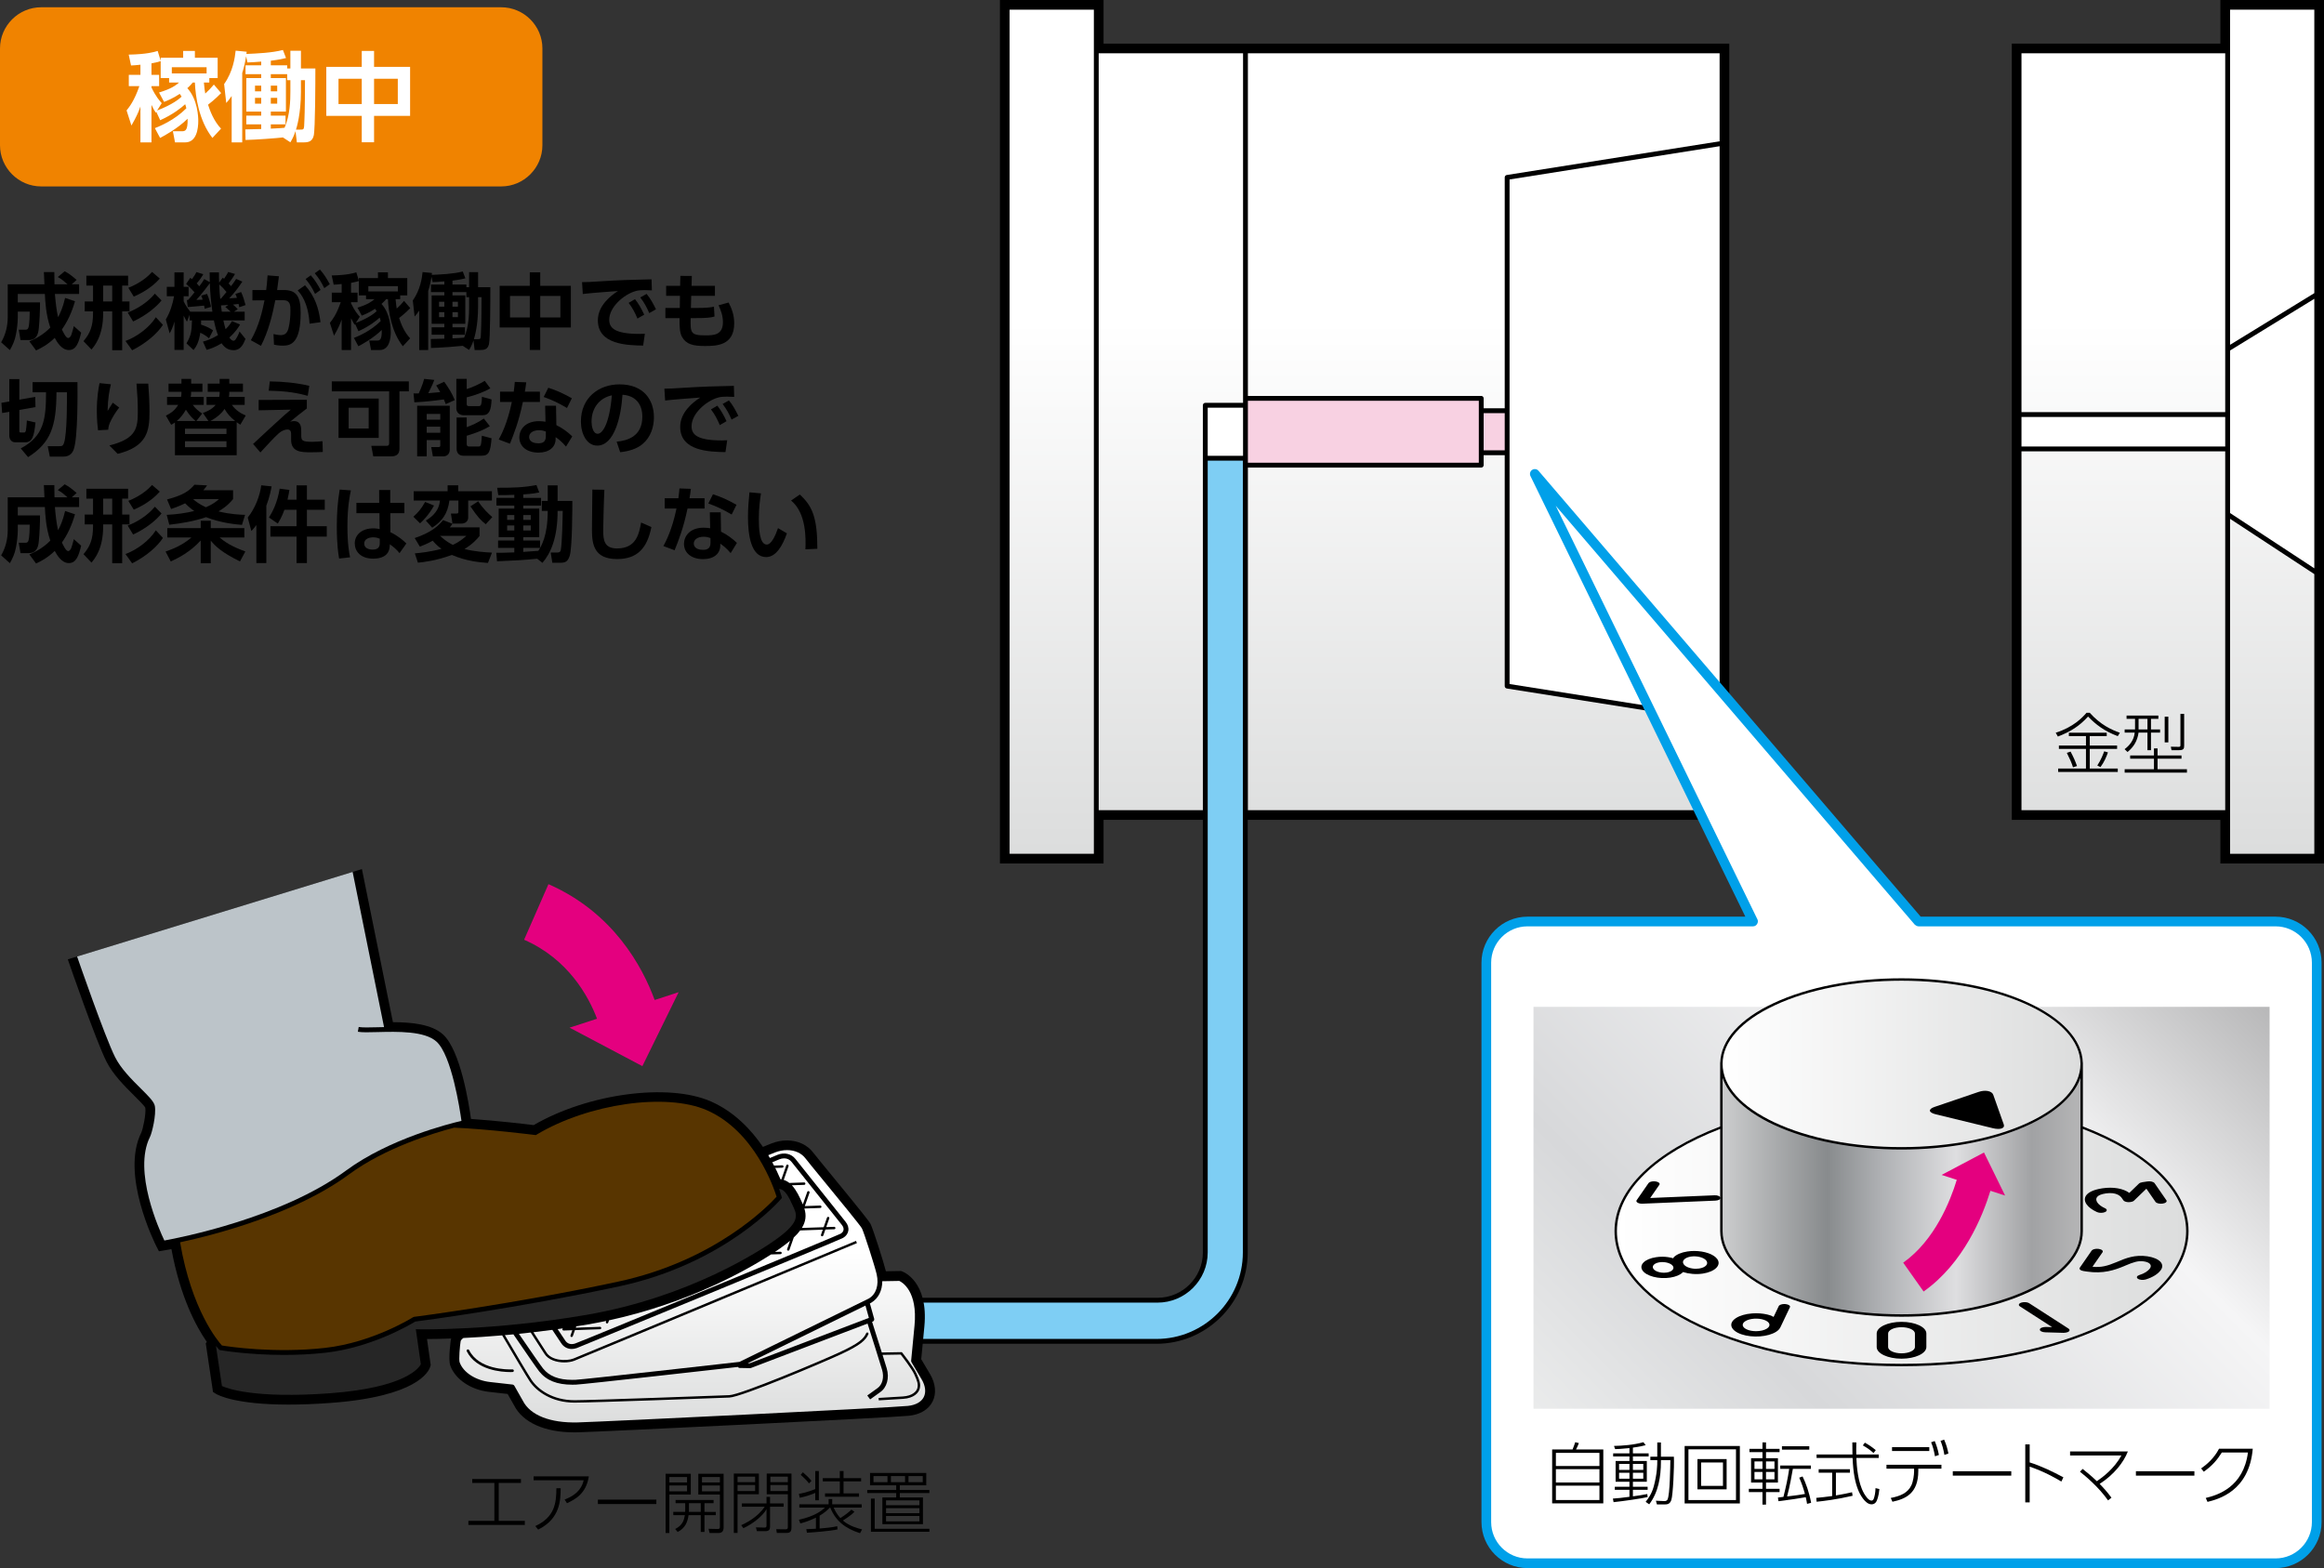
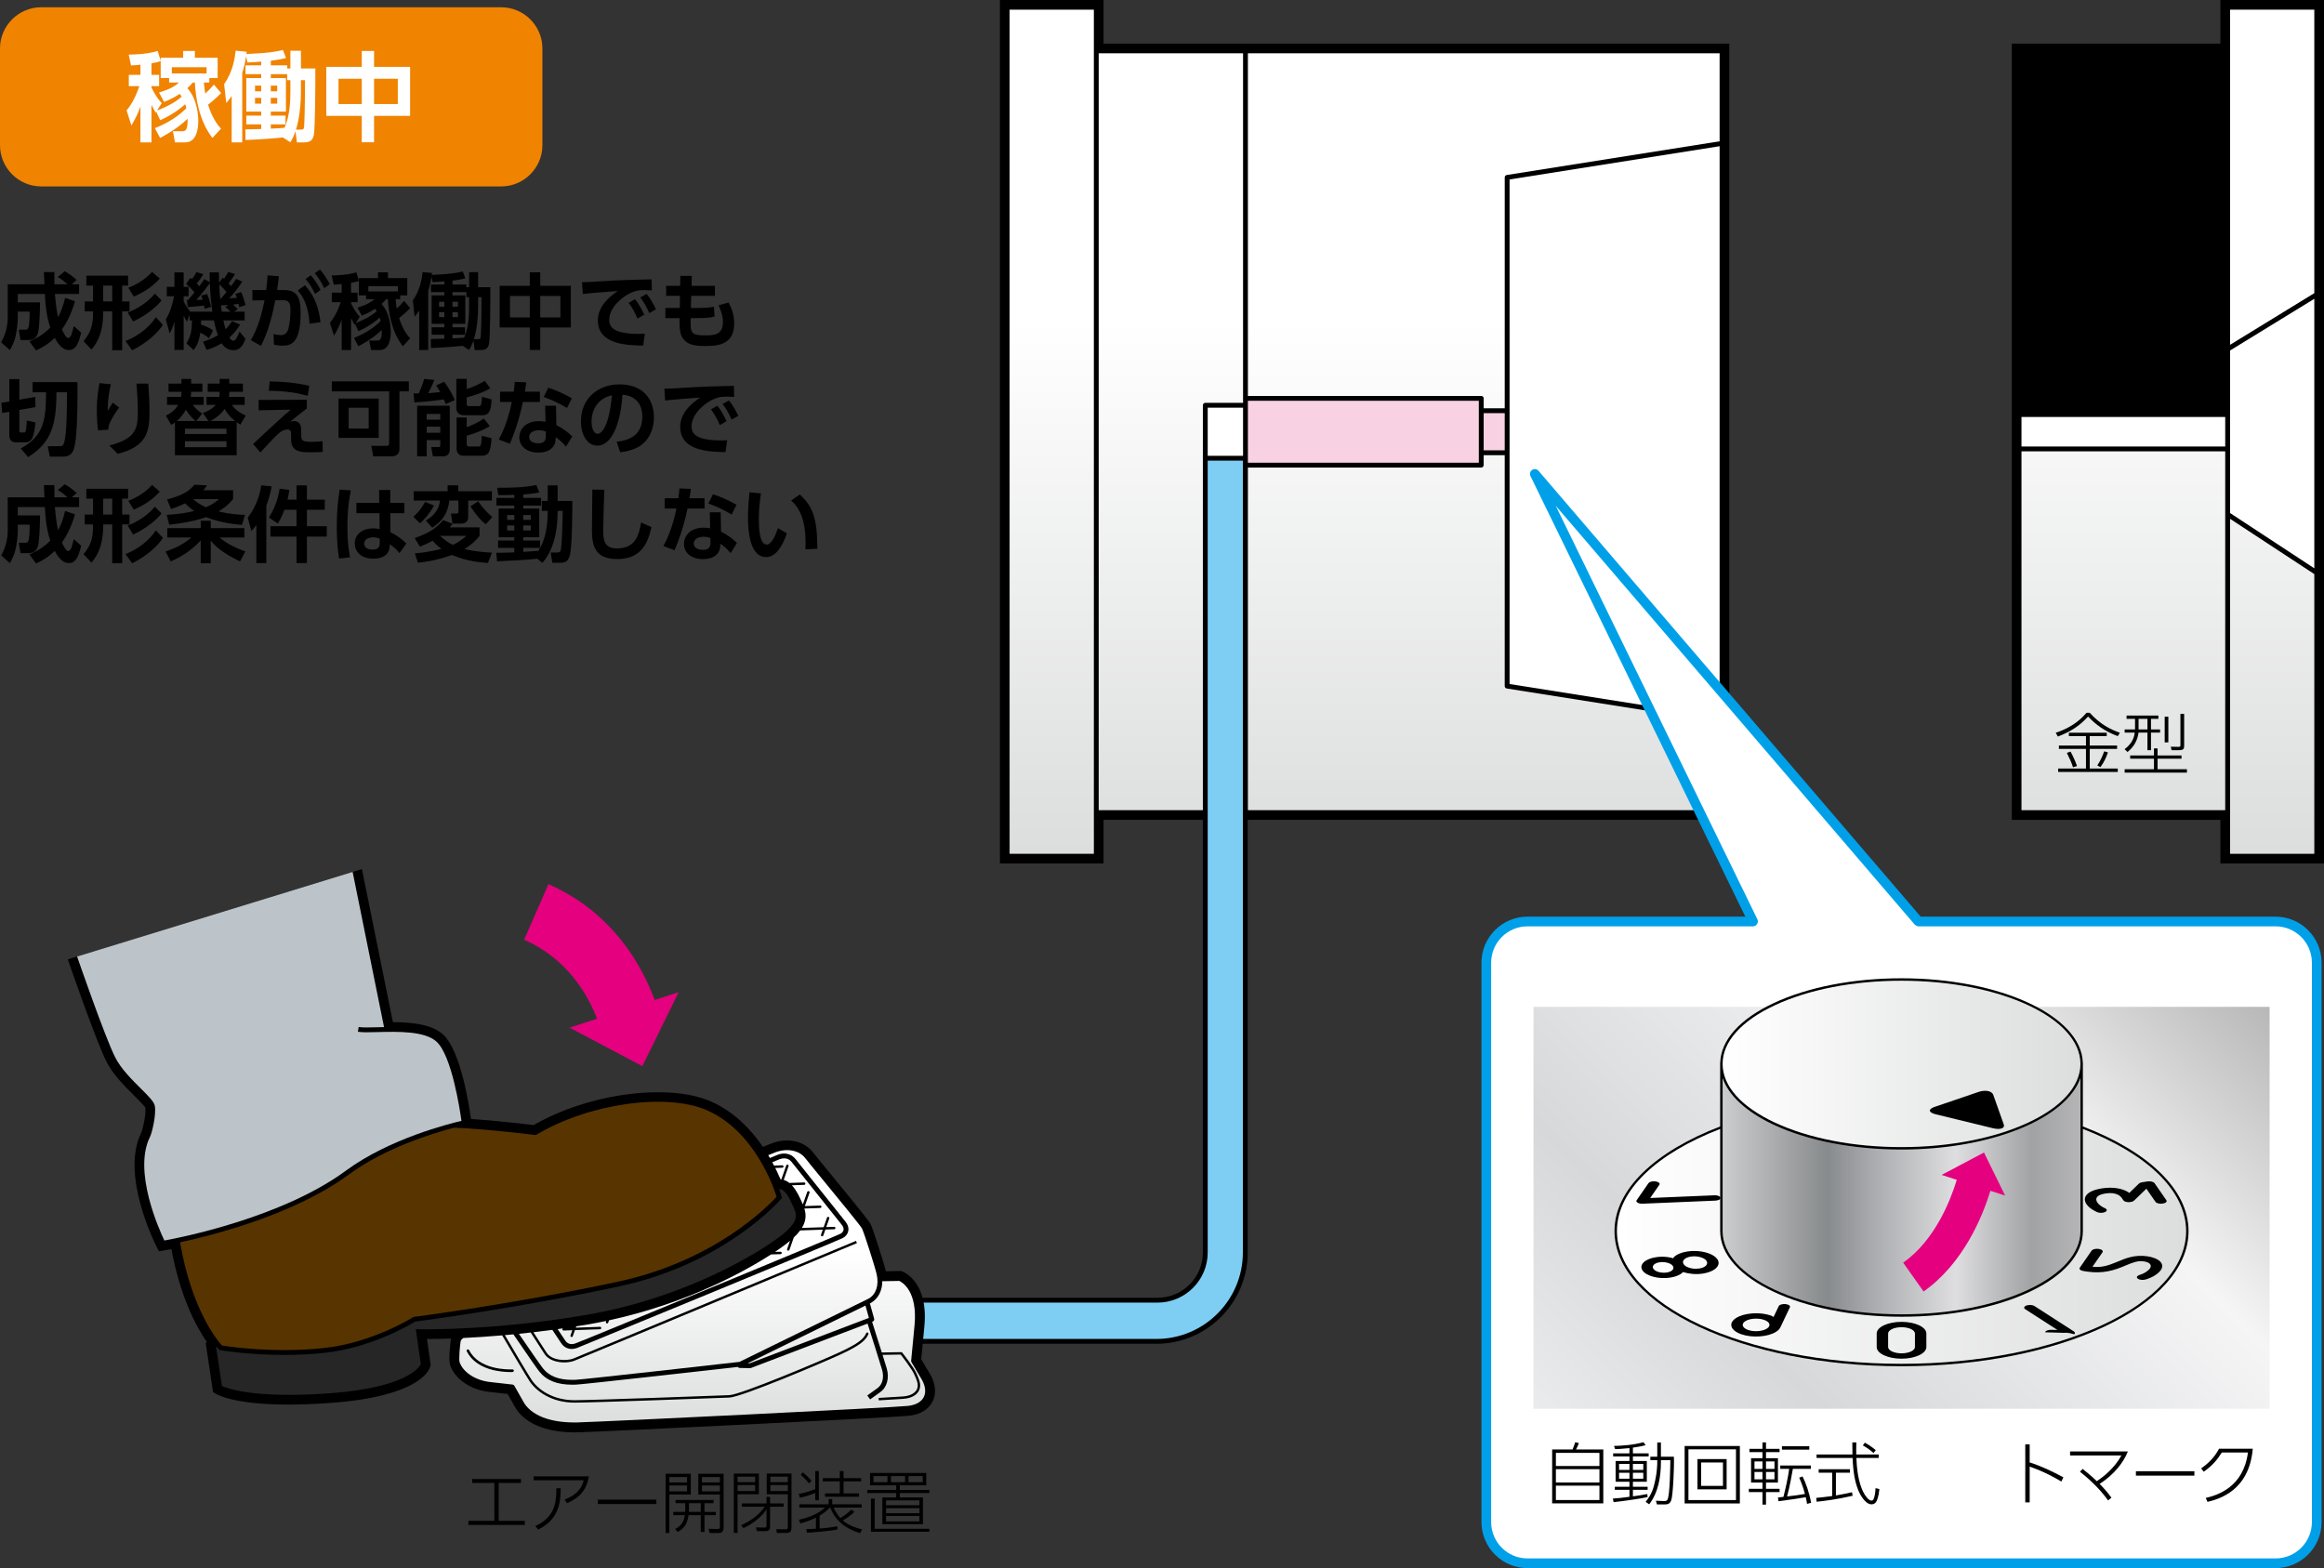
<svg xmlns="http://www.w3.org/2000/svg" version="1.1" width="479.88px" height="323.844px" viewBox="0 0 479.88 323.844">
  <rect x="0" y="0" width="479.88" height="323.844" fill="#333333" stroke="none" />
  <path d="M6.068,70.503c1.326-0.561,2.906-1.394,4.317-2.855c-0.918-2.72-1.037-5.337-1.122-6.936H3.672v1.734h4.589 c0.018,1.462-0.102,3.961-0.255,5.423c-0.102,1.054-0.425,2.362-2.091,2.362H4.232l-0.356-2.142h1.428 c0.221,0,0.459-0.085,0.561-0.408c0.255-0.782,0.272-2.839,0.272-3.332H3.672v1.258c0,1.105-0.188,2.448-0.374,3.451 c-0.255,1.36-0.748,2.346-1.258,3.247L0.238,70.69c0.918-1.563,1.359-3.365,1.359-5.184v-6.799h7.581 c-0.017-0.357-0.102-2.108-0.118-2.516h2.158c0,0.578,0,0.952,0.034,2.516h2.686c-0.867-0.765-1.189-1.037-2.006-1.496l1.428-1.19 c0.816,0.442,1.292,0.782,2.465,1.785l-1.003,0.901h1.513v2.005h-4.997c0.136,1.615,0.306,3.213,0.646,4.794 c0.442-0.799,0.952-1.853,1.462-3.978l2.04,0.68c-0.697,2.414-1.563,4.215-2.702,5.831c0.306,0.629,0.832,1.768,1.291,1.768 c0.307,0,0.527-0.374,0.646-0.629c0.102-0.221,0.425-1.445,0.526-1.836l1.514,1.36c-0.511,2.074-1.021,3.587-2.55,3.587 c-1.53,0-2.499-1.768-2.907-2.516c-1.479,1.445-2.89,2.159-3.858,2.601L6.068,70.503z" />
  <path d="M23.17,72.322v-8.023h-1.869v0.425c0,4.606-1.734,6.664-2.414,7.462l-1.648-1.734c1.41-1.649,1.972-3.145,1.972-5.796 v-0.357h-1.717v-2.04h1.717v-3.28h-1.377v-2.04h8.618v2.04h-1.224v3.28h1.513v2.04h-1.513v8.023H23.17z M21.301,58.979v3.28h1.869 v-3.28H21.301z M33.642,67.086c-1.071,1.683-3.383,3.773-6.357,5.252l-1.377-1.921c2.277-0.816,4.896-2.72,6.272-4.896 L33.642,67.086z M33.353,62.038c-0.901,1.173-3.009,3.042-5.864,4.352l-1.122-1.853c1.938-0.714,4.147-2.107,5.609-3.893 L33.353,62.038z M32.995,57.534c-1.903,2.142-4.283,3.247-5.371,3.722l-1.122-1.819c0.765-0.306,3.145-1.292,4.896-3.28 L32.995,57.534z" />
  <path d="M43.162,69.874c-0.34-0.289-0.833-0.714-1.802-1.173c-0.289,2.04-0.867,2.907-1.394,3.587l-1.462-1.377 c0.9-1.496,1.088-2.499,1.139-4.743H39.15v-1.156l-0.544,1.428c-0.221-0.357-0.306-0.493-0.68-1.258v7.088h-1.904v-5.864 c-0.34,1.258-0.68,1.87-0.985,2.448l-0.799-2.873c0.884-1.462,1.394-3.11,1.699-4.793h-1.495v-1.955h1.58v-2.975h1.904v2.975h1.02 v1.955h-1.02v1.037c0.356,0.765,0.815,1.445,1.359,2.142h4.573c-0.272-1.819-0.459-3.791-0.527-5.881 c-0.391,0.544-1.853,2.465-2.788,3.451c0.272,0,1.088-0.034,1.31-0.051c-0.137-0.442-0.188-0.578-0.307-0.833l1.207-0.357 c0.51,1.122,0.731,2.227,0.816,2.686l-1.31,0.391c-0.033-0.323-0.067-0.425-0.102-0.663c-0.85,0.102-2.566,0.238-3.383,0.306 l-0.187-1.462h0.255c0.323-0.34,0.9-1.054,1.325-1.581c-0.799-0.918-1.359-1.394-1.733-1.734l0.867-1.258 c0.085,0.068,0.237,0.187,0.34,0.272c0.629-0.867,0.748-1.105,0.918-1.462l1.428,0.442c-0.306,0.493-0.68,1.122-1.36,1.887 c0.17,0.204,0.341,0.374,0.527,0.612c0.629-0.816,0.799-1.122,1.02-1.496l1.14,0.629c-0.018-0.51-0.018-0.952-0.018-2.005h1.921 c0,0.68,0,1.36,0.034,2.107l0.748-1.02l0.271,0.238c0.629-0.952,0.714-1.139,0.851-1.411l1.41,0.408 c-0.492,0.867-1.088,1.649-1.325,1.955c0.187,0.187,0.322,0.34,0.51,0.561c0.696-0.952,0.782-1.054,1.054-1.496l1.275,0.561 c-1.003,1.479-1.547,2.192-2.703,3.45c0.255-0.017,1.394-0.085,1.581-0.102c-0.153-0.459-0.188-0.544-0.323-0.816l1.189-0.374 c0.392,0.782,0.646,1.717,0.918,2.686L49.4,63.449c-0.068-0.374-0.102-0.476-0.136-0.68c-0.272,0.034-0.851,0.102-1.156,0.136 c0.357,0.289,0.459,0.391,0.986,0.952l-0.782,0.51h2.21v1.802H46.12c0.118,0.561,0.306,1.309,0.459,1.819 c0.68-0.663,1.02-1.173,1.325-1.666l1.666,0.697c-0.289,0.51-0.85,1.462-2.21,2.686c0.137,0.204,0.442,0.663,0.867,0.663 c0.187,0,0.34-0.153,0.425-0.272c0.136-0.204,0.51-0.765,0.816-1.632l1.224,1.53c-0.442,1.122-1.02,2.329-2.448,2.329 c-1.24,0-1.954-0.663-2.481-1.428c-1.411,0.867-2.431,1.173-3.094,1.36l-0.765-1.7c0.646-0.187,1.7-0.493,3.11-1.343 c-0.17-0.425-0.51-1.36-0.85-3.043H41.53c0,0.374,0,0.561-0.017,0.867c1.394,0.442,2.124,0.952,2.481,1.19L43.162,69.874z M45.627,61.681c0.17-0.204,0.51-0.595,1.139-1.377c-0.271-0.357-0.867-1.037-1.496-1.564c0.034,1.207,0.119,2.159,0.204,2.941 H45.627z M47.156,62.973c-0.255,0.017-1.309,0.102-1.529,0.102c0.034,0.204,0.136,1.105,0.17,1.292h1.818 c-0.492-0.493-0.9-0.816-1.088-0.969L47.156,62.973z" />
  <path d="M51.799,70.265c1.734-3.009,2.396-6.188,2.822-8.244l-2.499,0.017v-2.142h2.839c0.119-0.867,0.187-1.479,0.289-3.025 l2.346,0.187c-0.103,0.799-0.222,1.768-0.374,2.838h1.359c2.448,0,3.502,1.105,3.502,4.675c0,6.188-1.938,6.816-3.654,6.816 c-0.851,0-1.445-0.119-1.854-0.204l-0.102-2.193c0.476,0.102,1.003,0.221,1.496,0.221c0.85,0,1.343-0.425,1.598-1.394 c0.306-1.224,0.407-2.567,0.407-3.638c0-1.19-0.017-2.209-1.614-2.193l-1.513,0.017c-0.595,3.077-1.428,6.442-2.958,9.417 L51.799,70.265z M63.919,66.849c-0.272-4.454-1.87-6.222-2.448-6.868l1.513-1.071c2.074,2.295,2.873,4.878,3.196,7.632 L63.919,66.849z M64.174,56.854c0.867,0.986,1.428,1.904,2.022,3.026l-1.139,0.816c-0.629-1.309-1.088-2.023-1.955-3.077 L64.174,56.854z M66.061,55.664c0.815,0.918,1.292,1.683,2.04,3.026l-1.14,0.816c-0.646-1.309-1.088-2.006-1.972-3.077 L66.061,55.664z" />
  <path d="M73.338,66.934l-0.103,0.136c-0.204-0.323-0.408-0.646-0.748-1.36v6.579H70.55v-6.307c-0.306,0.901-0.663,1.751-1.581,3.349 l-0.85-2.651c0.459-0.578,1.359-1.683,2.243-4.267H68.51V60.44h2.04v-1.785c-0.714,0.085-1.054,0.102-1.648,0.136l-0.408-1.904 c3.213-0.068,4.471-0.459,5.082-0.646l0.527,1.734v-0.544h3.943v-1.19h2.057v1.19h3.995v3.569h-1.462v0.782h-0.952 c0.085,1.02,0.17,1.53,0.238,1.938c0.611-0.561,0.951-0.901,1.513-1.581l1.274,1.496c-1.036,1.071-2.091,1.887-2.295,2.04 c0.341,1.071,1.021,2.89,2.278,4.198l-1.513,1.632c-2.363-3.025-2.975-7.224-3.077-9.723h-0.374 c-0.237,0.289-0.51,0.612-0.951,0.986c1.818,1.989,1.92,5.014,1.92,5.762c0,1.309-0.271,3.757-2.294,3.757h-1.785l-0.374-1.955 h1.513c0.612,0,1.122,0,1.071-2.193c-1.836,1.785-4.08,2.975-4.828,3.366l-0.918-1.717c0.851-0.34,3.4-1.36,5.525-3.484 c-0.068-0.255-0.119-0.493-0.204-0.714c-0.629,0.578-2.108,1.785-4.386,2.805L73.338,66.934z M73.474,66.695 c2.754-1.071,3.858-2.022,4.301-2.431c-0.052-0.102-0.119-0.204-0.323-0.493c-1.224,0.816-2.346,1.258-2.754,1.411l-0.884-1.649 c2.159-0.663,2.873-1.207,3.519-1.75h-1.751v-0.782h-1.479v-2.975c-0.238,0.085-0.578,0.204-1.615,0.391v2.022h1.343v1.972h-1.343 v0.238c0.748,1.581,1.445,2.363,1.802,2.754L73.474,66.695z M82.159,60.185v-1.088h-6.102v1.088H82.159z" />
  <path d="M95.556,71.421c-0.969,0.119-4.776,0.408-6.562,0.442l-0.033-1.853c0.255,0,2.38-0.068,2.787-0.068v-0.816h-2.617v-1.53 h2.617v-0.714h-2.617v-5.881h2.617v-0.68h-2.754v-1.564h2.754v-0.646c-0.951,0.085-1.683,0.119-2.413,0.153l-0.238-1.088 c-0.153,1.003-0.357,1.921-0.68,2.924v12.188h-1.854v-8.142c-0.476,0.697-0.646,0.884-0.951,1.224l-0.374-3.314 c1.563-2.21,1.887-4.624,2.022-5.865l1.938,0.187c-0.033,0.221-0.033,0.306-0.051,0.391c1.904-0.085,4.437-0.187,6.408-0.697 l0.544,1.411c-0.476,0.119-1.07,0.272-2.668,0.476v0.799h2.872v0.561h0.562v-3.111h1.853v3.111h2.532 c0,2.294-0.017,10.641-0.289,11.78c-0.255,1.037-0.9,1.19-1.853,1.19h-1.104l-0.238-1.972c-0.34,1.003-0.629,1.496-0.9,1.955 L95.556,71.421z M90.66,62.327v1.003h1.088v-1.003H90.66z M90.66,64.469v1.02h1.088v-1.02H90.66z M96.865,61.375h-0.562v-1.054 h-2.872v0.68h2.651v5.881h-2.651v0.714h2.583v1.53h-2.583v0.748c1.376-0.051,2.057-0.119,2.413-0.153 c0.969-2.21,1.021-4.878,1.021-6.34V61.375z M93.432,62.327v1.003h1.121v-1.003H93.432z M93.432,64.469v1.02h1.121v-1.02H93.432z M98.718,63.381c0,3.893-0.748,6.306-0.867,6.664h0.765c0.459,0,0.629,0,0.663-0.595c0.068-1.36,0.136-2.55,0.153-8.074h-0.714 V63.381z" />
  <path d="M109.395,59.029v-2.788h2.158v2.788h6.323v8.601h-6.323v4.641h-2.158V67.63h-6.222v-8.601H109.395z M109.395,61.12h-4.08 v4.437h4.08V61.12z M115.718,61.12h-4.165v4.437h4.165V61.12z" />
  <path d="M134.604,59.964c-0.663-0.034-1.139-0.051-1.53-0.051c-0.662,0-1.309,0.034-1.903,0.221 c-2.346,0.697-5.372,3.264-5.372,5.898c0,1.683,1.105,2.924,6.256,2.924c0.51,0,0.799-0.017,1.104-0.034l-0.356,2.448 c-3.213-0.068-9.35-0.153-9.35-5.219c0-3.025,2.635-5.083,4.148-6.051c-1.717,0.119-5.729,0.425-7.259,0.612l-0.153-2.448 c1.122,0,1.7-0.034,3.52-0.153c4.13-0.272,7.377-0.357,10.827-0.425L134.604,59.964z M131.12,61.783 c0.765,0.952,1.292,1.92,1.903,3.195l-1.394,0.816c-0.578-1.36-1.021-2.176-1.819-3.247L131.12,61.783z M133.517,60.695 c0.799,0.986,1.292,1.87,1.938,3.179l-1.394,0.782c-0.595-1.36-1.02-2.125-1.853-3.229L133.517,60.695z" />
  <path d="M147.627,59.029v2.057h-4.896l-0.068,2.516h1.021c2.142,0,3.06-0.102,3.739-0.272l0.119,2.04 c-0.833,0.255-1.921,0.323-3.825,0.323h-1.104c-0.051,2.991-0.068,3.569,3.009,3.569c1.751,0,3.654-0.068,3.654-2.72 c0-1.292-0.391-2.38-0.9-3.501l2.073-0.561c0.629,1.207,1.156,2.533,1.156,4.301c0,4.606-3.688,4.674-6.052,4.674 c-2.431,0-3.875-0.34-4.742-1.904c-0.425-0.782-0.527-1.989-0.493-3.858h-2.924v-2.091h2.975l0.034-2.516h-2.855v-2.057h2.89 l0.051-2.057l2.363,0.017l-0.052,2.04H147.627z" />
  <path d="M1.921,85.041l-1.479,0.255l-0.153-2.108l1.632-0.272v-4.624h2.073v4.25l3.281-0.578l0.051,2.107l-3.332,0.595v4.3 c0,0.289,0.034,0.357,0.341,0.357h0.662c0.256,0,0.341-0.34,0.357-0.493c0.136-0.816,0.187-1.887,0.187-1.989l1.785,0.408 c-0.289,2.924-0.68,4.097-2.125,4.097H3.128c-0.766,0-1.207-0.646-1.207-1.377V85.041z M6.731,78.921h9.264 c0.018,2.023,0.119,11.678-0.815,14.007c-0.136,0.323-0.562,1.377-2.108,1.377h-2.787l-0.425-2.159h2.346 c0.544,0,0.799-0.017,1.02-0.68c0.629-1.972,0.612-8.601,0.595-10.454h-2.158c-0.034,6.986-1.156,10.42-5.864,13.395l-1.514-1.802 c4.811-2.533,5.219-6.085,5.219-11.593H6.731V78.921z" />
  <path d="M22.898,79.363c-0.306,1.275-0.629,2.89-0.68,5.508c0.663-1.088,0.73-1.207,1.07-1.717l1.326,1.02 c-0.612,0.765-1.139,1.598-1.598,2.465c-0.578,1.071-0.629,1.598-0.663,2.108l-2.107,0.119c-0.085-0.629-0.255-2.057-0.255-4.012 c0-2.839,0.373-4.793,0.561-5.729L22.898,79.363z M30.615,79.228c0.153,1.938,0.256,3.875,0.256,5.831 c0,3.875-0.442,7.156-6.579,8.669l-1.699-1.734c5.677-1.428,5.864-3.671,5.864-7.139c0-1.972-0.085-3.128-0.272-5.626H30.615z" />
  <path d="M40.544,86.945h2.499l-1.156-1.666c0.596-0.204,1.819-0.646,2.652-1.666h-1.887v-1.648h2.617 c0.052-0.238,0.085-0.612,0.085-0.731V80.91H42.89v-1.683h2.465v-0.969h1.989v0.969h2.821v1.683h-2.821v0.323 c0,0.255-0.051,0.578-0.085,0.731h3.264v1.648h-2.651c0.765,1.088,1.853,1.785,2.872,2.193l-1.122,1.904 c-0.391-0.272-0.526-0.357-0.748-0.51v6.816H36.125V87.25c-0.289,0.204-0.392,0.272-0.782,0.476l-1.088-1.887 c1.122-0.561,1.904-1.139,2.533-2.227h-2.295v-1.648h2.89c0.051-0.221,0.085-0.51,0.085-0.748V80.91h-2.669v-1.683h2.669v-0.969 h2.006v0.969h2.328v1.683h-2.346v0.34c0,0.272-0.033,0.544-0.085,0.714h2.687v1.648h-2.261c0.577,0.782,1.139,1.241,1.954,1.802 L40.544,86.945z M40.392,86.945c-0.663-0.578-1.156-1.02-2.006-2.329c-0.578,1.003-1.156,1.717-1.887,2.329H40.392z M38.198,88.525 v1.105h8.567v-1.105H38.198z M38.198,91.126v1.224h8.567v-1.224H38.198z M48.567,86.945c-1.07-0.833-1.614-1.513-2.21-2.499 c-0.441,0.765-1.58,1.819-2.924,2.499H48.567z" />
  <path d="M63.357,82.559v1.802c-1.665,1.275-1.853,1.428-3.45,2.737c0.255-0.068,0.459-0.136,0.765-0.136 c1.53,0,1.53,1.36,1.53,2.209v0.612c0,1.19,0.085,1.462,2.346,1.462c0.748,0,1.529-0.085,2.04-0.136l0.067,2.227 c-0.629,0.034-1.292,0.068-2.447,0.068c-1.904,0-4.097,0-4.097-2.566v-0.952c0-0.612,0-1.19-0.782-1.19 c-0.459,0-1.189,0.255-1.836,0.85c-0.935,0.833-2.601,2.669-3.723,3.893l-1.513-1.751c0.255-0.238,2.635-2.448,3.298-3.06 c3.009-2.788,3.553-3.247,4.487-4.028l-6.629,0.136v-2.142L63.357,82.559z M63.545,81.743c-2.023-0.544-4.165-0.986-8.058-1.054 l0.222-1.921c2.753,0.034,5.49,0.289,8.159,0.918L63.545,81.743z" />
  <path d="M82.482,92.69c0,1.02-0.544,1.564-1.733,1.564h-3.672l-0.408-2.176h3.229c0.307,0,0.459-0.204,0.459-0.544V80.825H68.51 v-2.057h15.91v2.057h-1.938V92.69z M78.199,90.429h-8.295v-8.125h8.295V90.429z M76.125,84.208h-4.131v4.3h4.131V84.208z" />
  <path d="M92.037,83.46c-0.102-0.272-0.17-0.493-0.391-0.969c-1.955,0.272-4.113,0.51-6.086,0.595l-0.17-1.835h1.071 c0.153-0.323,0.815-1.768,1.122-3.009l2.091,0.221c-0.188,0.544-0.374,1.037-1.241,2.737c0.272-0.017,2.057-0.187,2.465-0.221 c-0.357-0.663-0.595-1.003-0.833-1.377l1.666-0.765c0.935,1.326,1.581,2.329,2.176,3.791L92.037,83.46z M86.139,83.8h6.731v9.077 c0,1.173-0.985,1.377-1.241,1.377h-2.243l-0.34-1.921h1.547c0.204,0,0.322-0.136,0.322-0.323v-1.122H88.11v3.366h-1.972V83.8z M88.11,85.483v1.19h2.805v-1.19H88.11z M88.11,88.118v1.258h2.805v-1.258H88.11z M96.372,78.242v2.107 c0.952-0.271,2.821-1.104,3.723-1.7l1.155,1.547c-1.206,0.731-3.127,1.428-4.878,1.87v1.394c0,0.357,0.221,0.408,0.441,0.408h1.989 c0.408,0,0.68,0,0.714-1.921l1.988,0.544c-0.085,2.278-0.51,3.264-1.853,3.264h-3.824c-1.513,0-1.598-1.207-1.598-1.394v-6.119 H96.372z M94.281,86.231h2.091v1.989c1.07-0.391,2.295-0.918,3.535-1.785l1.241,1.581c-1.836,1.105-4.131,1.785-4.776,1.972v1.717 c0,0.238,0.085,0.51,0.476,0.51h1.921c0.51,0,0.595-0.136,0.731-2.227l2.005,0.527c-0.237,2.703-0.492,3.604-2.091,3.604h-3.705 c-0.884,0-1.428-0.527-1.428-1.462V86.231z" />
  <path d="M111.485,80.893v2.125h-3.519c-0.833,4.029-1.87,6.646-2.669,8.618l-2.312-0.867c0.476-0.884,1.802-3.349,2.702-7.751 h-2.431v-2.125h2.822c0.102-0.815,0.17-1.292,0.221-2.022l2.362,0.085c-0.136,1.071-0.17,1.275-0.289,1.938H111.485z M114.885,87.794c1.207,0.578,2.499,1.547,3.28,2.329l-1.292,2.107c-0.832-0.986-1.479-1.496-2.142-1.955v0.374 c0,1.7-1.343,2.822-3.535,2.822c-2.516,0-3.961-1.36-3.961-3.162c0-1.462,1.105-3.332,4.062-3.332c0.612,0,1.054,0.068,1.343,0.119 l-0.067-3.298h2.243L114.885,87.794z M112.709,89.121c-0.306-0.102-0.697-0.272-1.411-0.272c-1.24,0-2.04,0.578-2.04,1.411 c0,0.221,0.086,1.292,1.904,1.292c1.02,0,1.547-0.391,1.547-1.479V89.121z M117.077,84.259c-1.751-1.037-3.06-1.648-4.811-2.278 l0.952-1.903c1.768,0.578,3.025,1.139,4.861,2.176L117.077,84.259z" />
  <path d="M127.329,91.211c2.142-0.204,5.304-1.02,5.304-5.15c0-2.652-1.428-4.352-4.097-4.539c-0.289,4.64-1.717,10.505-5.219,10.505 c-2.158,0-3.365-2.431-3.365-4.98c0-4.896,3.671-7.667,7.972-7.667c5.065,0,7.105,3.298,7.105,6.782 c0,2.006-0.646,4.114-2.346,5.542c-1.189,1.003-2.906,1.513-4.623,1.683L127.329,91.211z M122.145,87.098 c0,0.799,0.255,2.482,1.275,2.482c0.9,0,2.396-1.785,2.924-7.938C123.742,82.202,122.145,84.293,122.145,87.098z" />
  <path d="M151.604,81.964c-0.663-0.034-1.139-0.051-1.53-0.051c-0.662,0-1.309,0.034-1.903,0.221 c-2.346,0.697-5.372,3.264-5.372,5.898c0,1.683,1.105,2.924,6.256,2.924c0.51,0,0.799-0.017,1.104-0.034l-0.356,2.448 c-3.213-0.068-9.35-0.153-9.35-5.219c0-3.025,2.635-5.083,4.148-6.051c-1.717,0.119-5.729,0.425-7.259,0.612l-0.153-2.448 c1.122,0,1.7-0.034,3.52-0.153c4.13-0.272,7.377-0.357,10.827-0.425L151.604,81.964z M148.12,83.783 c0.765,0.952,1.292,1.92,1.903,3.195l-1.394,0.816c-0.578-1.36-1.021-2.176-1.819-3.247L148.12,83.783z M150.517,82.695 c0.799,0.986,1.292,1.87,1.938,3.179l-1.394,0.782c-0.595-1.36-1.02-2.125-1.853-3.229L150.517,82.695z" />
  <path d="M6.068,114.503c1.326-0.561,2.906-1.394,4.317-2.855c-0.918-2.72-1.037-5.337-1.122-6.936H3.672v1.734h4.589 c0.018,1.462-0.102,3.961-0.255,5.423c-0.102,1.054-0.425,2.362-2.091,2.362H4.232l-0.356-2.142h1.428 c0.221,0,0.459-0.085,0.561-0.408c0.255-0.782,0.272-2.839,0.272-3.332H3.672v1.258c0,1.105-0.188,2.448-0.374,3.451 c-0.255,1.36-0.748,2.346-1.258,3.247l-1.802-1.615c0.918-1.563,1.359-3.365,1.359-5.184v-6.799h7.581 c-0.017-0.357-0.102-2.108-0.118-2.516h2.158c0,0.578,0,0.952,0.034,2.516h2.686c-0.867-0.765-1.189-1.037-2.006-1.496l1.428-1.19 c0.816,0.442,1.292,0.782,2.465,1.785l-1.003,0.901h1.513v2.005h-4.997c0.136,1.615,0.306,3.213,0.646,4.794 c0.442-0.799,0.952-1.853,1.462-3.978l2.04,0.68c-0.697,2.414-1.563,4.215-2.702,5.831c0.306,0.629,0.832,1.768,1.291,1.768 c0.307,0,0.527-0.374,0.646-0.629c0.102-0.221,0.425-1.445,0.526-1.836l1.514,1.36c-0.511,2.074-1.021,3.587-2.55,3.587 c-1.53,0-2.499-1.768-2.907-2.516c-1.479,1.445-2.89,2.159-3.858,2.601L6.068,114.503z" />
  <path d="M23.17,116.322v-8.023h-1.869v0.425c0,4.606-1.734,6.664-2.414,7.462l-1.648-1.734c1.41-1.649,1.972-3.145,1.972-5.796 v-0.357h-1.717v-2.04h1.717v-3.28h-1.377v-2.04h8.618v2.04h-1.224v3.28h1.513v2.04h-1.513v8.023H23.17z M21.301,102.979v3.28h1.869 v-3.28H21.301z M33.642,111.086c-1.071,1.683-3.383,3.773-6.357,5.252l-1.377-1.921c2.277-0.816,4.896-2.72,6.272-4.896 L33.642,111.086z M33.353,106.038c-0.901,1.173-3.009,3.042-5.864,4.352l-1.122-1.853c1.938-0.714,4.147-2.107,5.609-3.893 L33.353,106.038z M32.995,101.534c-1.903,2.142-4.283,3.247-5.371,3.722l-1.122-1.819c0.765-0.306,3.145-1.292,4.896-3.28 L32.995,101.534z" />
  <path d="M49.554,115.948c-3.808-1.87-5.117-3.178-6.034-4.3v4.674h-2.074v-4.708c-2.244,2.448-4.624,3.621-6.188,4.334l-1.071-2.04 c1.462-0.51,3.468-1.292,5.338-2.907h-4.98v-1.938h6.901v-1.513h2.074v1.513h6.935v1.938h-5.1c1.666,1.496,3.927,2.38,5.304,2.89 L49.554,115.948z M34.493,103.148c3.569-0.935,4.675-1.904,5.66-3.043l2.601,0.136c-0.237,0.34-0.425,0.612-0.765,1.003h6.137v1.819 c-0.408,0.51-1.19,1.461-3.009,2.549c2.447,0.612,4.471,0.68,5.49,0.714l-0.646,2.074c-1.309-0.102-4.402-0.408-7.411-1.598 c-2.447,0.833-5.015,1.275-7.598,1.564l-0.527-2.04c2.227-0.119,3.943-0.374,5.694-0.799c-0.441-0.289-1.054-0.73-1.887-1.581 c-1.513,0.714-2.346,0.986-2.906,1.173L34.493,103.148z M39.864,103.063c0.493,0.459,1.326,1.088,2.652,1.7 c1.546-0.663,2.243-1.275,2.702-1.7H39.864z" />
  <path d="M52.938,108.435c-0.441,0.595-0.68,0.867-1.036,1.224l-0.748-2.771c1.547-1.92,2.532-4.555,2.787-6.663l2.142,0.221 c-0.136,0.765-0.407,2.209-1.088,3.994v11.848h-2.057V108.435z M58.734,105.273c-0.562,1.547-1.054,2.312-1.377,2.856l-1.819-1.258 c0.715-1.139,1.718-2.975,2.21-5.95l2.006,0.255c-0.085,0.527-0.152,1.054-0.391,2.023h1.87v-2.958h2.142v2.958h3.688v2.074h-3.688 v3.4h4.097v2.142h-4.097v5.474h-2.142v-5.474h-5.389v-2.142h5.389v-3.4H58.734z" />
  <path d="M72.453,101.278c-0.255,1.224-0.714,3.485-0.714,7.428c0,3.689,0.374,5.542,0.544,6.392l-2.261,0.255 c-0.152-0.901-0.476-2.822-0.476-6.612c0-2.618,0.153-5.031,0.595-7.632L72.453,101.278z M83.502,103.845v2.142h-2.906l0.017,3.927 c1.411,0.646,2.72,1.717,3.298,2.329l-1.41,1.989c-0.663-0.816-1.156-1.207-2.006-1.835l-0.018,0.357 c-0.102,2.142-1.887,2.618-3.399,2.618c-2.669,0-3.824-1.564-3.824-3.145c0-1.785,1.479-3.111,3.808-3.111 c0.629,0,1.02,0.085,1.325,0.153l-0.034-3.281h-4.759v-2.142h4.708l-0.017-2.652h2.295v2.652H83.502z M78.42,111.256 c-0.306-0.119-0.697-0.289-1.359-0.289c-0.867,0-1.854,0.34-1.854,1.292c0,0.782,0.68,1.241,1.734,1.241 c1.292,0,1.479-0.697,1.479-1.377V111.256z" />
  <path d="M89.623,104.406c-1.189,2.108-2.294,3.127-2.89,3.671l-1.376-1.36c1.054-0.952,1.614-1.632,2.431-3.06L89.623,104.406z M94.621,100.225v1.224h6.952v1.921h-4.896v3.519c0,0.765-0.629,1.241-1.359,1.241h-1.887l-0.323-2.074h1.122 c0.425,0,0.425-0.119,0.425-0.527v-2.159h-1.854c-0.373,2.754-1.513,4.284-3.552,5.609l-1.326-1.479 c2.584-1.513,2.805-3.23,2.924-4.131h-5.423v-1.921h7.004v-1.224H94.621z M93.432,108.163c-0.238,0.374-0.307,0.459-0.562,0.748 h6.153v1.785c-0.561,0.663-1.377,1.632-3.11,2.686c2.176,0.544,4.198,0.663,5.677,0.748l-0.832,2.125 c-1.547-0.102-4.42-0.34-7.445-1.649c-3.315,1.207-5.813,1.479-7.021,1.598l-0.629-1.921c1.054-0.102,3.009-0.272,5.49-0.935 c-0.935-0.68-1.377-1.19-1.802-1.683c-1.104,0.629-1.955,0.952-2.651,1.224l-1.071-1.768c3.621-1.224,4.98-2.635,5.864-3.706 L93.432,108.163z M90.882,110.695c1.258,1.156,2.243,1.632,2.635,1.836c1.376-0.646,2.142-1.309,2.787-1.87h-5.371L90.882,110.695z M100.299,108.265c-0.97-0.765-1.666-1.462-3.162-3.688l1.615-1.054c0.85,1.394,2.176,2.651,2.906,3.264L100.299,108.265z" />
  <path d="M110.924,115.387c-2.991,0.306-4.419,0.357-8.295,0.527l-0.153-1.751c0.918,0,1.7,0,3.723-0.085v-0.935h-3.349v-1.513h3.349 v-0.697h-3.229v-5.898h3.229v-0.629h-3.688v-1.581h3.688v-0.629c-1.717,0.068-2.651,0.068-3.314,0.051l-0.221-1.513 c3.314,0,5.422-0.051,8.108-0.561l0.577,1.53c-0.51,0.102-1.274,0.272-3.297,0.408v0.714h3.671v1.581h-3.671v0.629h3.297v5.898 h-3.297v0.697h3.468v1.513h-3.468v0.833c0.441-0.034,2.617-0.17,3.11-0.221c0.578-0.918,1.938-3.026,1.938-8.244h-1.224v-2.057 h1.224v-3.212h2.04v3.212h3.043c0,1.003,0,9.638-0.544,11.321c-0.392,1.258-0.969,1.445-1.921,1.445h-1.666l-0.34-2.108h1.309 c0.595,0,0.697-0.221,0.765-0.493c0.272-1.122,0.392-6.629,0.408-8.108h-1.054c0,5.643-1.462,8.788-3.128,10.726L110.924,115.387z M104.72,106.361v1.003h1.479v-1.003H104.72z M104.72,108.52v1.037h1.479v-1.037H104.72z M108.052,106.361v1.003h1.547v-1.003 H108.052z M108.052,108.52v1.037h1.547v-1.037H108.052z" />
  <path d="M124.797,101.143c-0.171,3.756-0.238,7.989-0.238,8.397c0,1.955,0.17,3.723,2.855,3.723c3.995,0,4.556-3.077,4.964-5.354 l2.124,0.935c-0.866,4.437-2.975,6.612-7.07,6.612c-4.675,0-5.202-2.89-5.202-6.018c0-1.309,0.085-7.139,0.085-8.329 L124.797,101.143z" />
  <path d="M145.485,102.893v2.125h-3.519c-0.833,4.029-1.87,6.646-2.669,8.618l-2.312-0.867c0.476-0.884,1.802-3.349,2.702-7.751 h-2.431v-2.125h2.822c0.102-0.815,0.17-1.292,0.221-2.022l2.362,0.085c-0.136,1.071-0.17,1.275-0.289,1.938H145.485z M148.885,109.794c1.207,0.578,2.499,1.547,3.28,2.329l-1.292,2.107c-0.832-0.986-1.479-1.496-2.142-1.955v0.374 c0,1.7-1.343,2.822-3.535,2.822c-2.516,0-3.961-1.36-3.961-3.162c0-1.462,1.105-3.332,4.062-3.332c0.612,0,1.054,0.068,1.343,0.119 l-0.067-3.298h2.243L148.885,109.794z M146.709,111.121c-0.306-0.102-0.697-0.272-1.411-0.272c-1.24,0-2.04,0.578-2.04,1.411 c0,0.221,0.086,1.292,1.904,1.292c1.02,0,1.547-0.391,1.547-1.479V111.121z M151.077,106.259c-1.751-1.037-3.06-1.648-4.811-2.278 l0.952-1.903c1.768,0.578,3.025,1.139,4.861,2.176L151.077,106.259z" />
  <path d="M157.131,101.891c-0.17,1.139-0.442,2.94-0.442,5.201c0,1.768,0.085,5.372,1.632,5.372c0.969,0,1.802-1.87,2.329-3.4 l1.836,1.088c-0.901,2.567-2.261,4.896-4.284,4.896c-3.161,0-3.756-4.657-3.756-8.278c0-1.819,0.17-3.689,0.306-5.1L157.131,101.891 z M166.31,113.449c0.085-2.176,0.221-7.462-2.958-10.08l1.802-1.241c2.533,2.346,3.621,4.641,3.621,11.202L166.31,113.449z" />
  <path fill="#F08300" d="M112,29.996c0,4.677-3.827,8.504-8.504,8.504H8.504C3.827,38.5,0,34.673,0,29.996V10.004 C0,5.327,3.827,1.5,8.504,1.5h94.992c4.677,0,8.504,3.827,8.504,8.504V29.996z" />
  <path fill="#FFF" d="M32.278,23.105l-0.12,0.16c-0.24-0.38-0.479-0.76-0.88-1.601v7.742h-2.28v-7.421 c-0.36,1.06-0.78,2.061-1.86,3.941l-1.001-3.121c0.54-0.68,1.601-1.98,2.641-5.021h-2.18v-2.32h2.4v-2.101 c-0.841,0.1-1.24,0.12-1.94,0.16l-0.48-2.241c3.781-0.08,5.261-0.54,5.981-0.76l0.62,2.04v-0.64h4.641v-1.4h2.421v1.4h4.701v4.201 h-1.721v0.92h-1.12c0.1,1.201,0.2,1.801,0.28,2.281c0.72-0.66,1.12-1.06,1.78-1.86l1.5,1.76c-1.22,1.26-2.46,2.221-2.7,2.4 c0.399,1.26,1.2,3.401,2.681,4.941l-1.78,1.92c-2.781-3.561-3.501-8.502-3.621-11.443H39.8c-0.28,0.34-0.6,0.72-1.12,1.161 c2.141,2.34,2.261,5.901,2.261,6.781c0,1.541-0.32,4.421-2.701,4.421h-2.1l-0.44-2.3h1.78c0.72,0,1.32,0,1.261-2.581 c-2.161,2.1-4.802,3.5-5.682,3.961l-1.08-2.021c1-0.4,4.001-1.601,6.501-4.101c-0.08-0.3-0.14-0.58-0.24-0.84 c-0.739,0.68-2.48,2.101-5.161,3.301L32.278,23.105z M32.438,22.825c3.24-1.26,4.541-2.38,5.062-2.86 c-0.061-0.12-0.141-0.24-0.381-0.58c-1.44,0.96-2.761,1.48-3.24,1.66l-1.04-1.94c2.54-0.78,3.381-1.42,4.141-2.061h-2.061v-0.92 h-1.74v-3.501c-0.28,0.1-0.681,0.24-1.9,0.46v2.38h1.58v2.32h-1.58v0.28c0.88,1.86,1.7,2.78,2.12,3.241L32.438,22.825z M42.66,15.163v-1.28h-7.181v1.28H42.66z" />
  <path fill="#FFF" d="M58.42,28.386c-1.141,0.14-5.621,0.48-7.722,0.52l-0.04-2.181c0.3,0,2.801-0.08,3.28-0.08v-0.96h-3.08v-1.8 h3.08v-0.84h-3.08v-6.921h3.08v-0.8h-3.24v-1.84h3.24v-0.76c-1.12,0.1-1.98,0.14-2.84,0.18l-0.28-1.28 c-0.181,1.18-0.42,2.26-0.801,3.441v14.343h-2.18v-9.582c-0.561,0.82-0.761,1.04-1.121,1.44l-0.439-3.901 c1.84-2.601,2.221-5.441,2.38-6.901l2.281,0.22c-0.04,0.26-0.04,0.36-0.061,0.46c2.24-0.1,5.222-0.22,7.542-0.82l0.64,1.66 c-0.56,0.14-1.26,0.32-3.141,0.56v0.94H59.3v0.66h0.66v-3.661h2.181v3.661h2.98c0,2.701-0.02,12.522-0.34,13.863 c-0.3,1.22-1.061,1.4-2.181,1.4h-1.3l-0.28-2.32c-0.4,1.18-0.74,1.76-1.061,2.3L58.42,28.386z M52.658,17.684v1.181h1.28v-1.181 H52.658z M52.658,20.205v1.2h1.28v-1.2H52.658z M59.96,16.563H59.3v-1.24h-3.381v0.8h3.121v6.921h-3.121v0.84h3.041v1.8h-3.041v0.88 c1.62-0.06,2.421-0.14,2.841-0.18c1.141-2.601,1.2-5.741,1.2-7.461V16.563z M55.919,17.684v1.181h1.32v-1.181H55.919z M55.919,20.205v1.2h1.32v-1.2H55.919z M62.141,18.924c0,4.581-0.88,7.421-1.021,7.841h0.9c0.54,0,0.74,0,0.78-0.7 c0.08-1.6,0.16-3,0.18-9.502h-0.84V18.924z" />
  <path fill="#FFF" d="M74.699,13.803v-3.281h2.54v3.281h7.441v10.122h-7.441v5.461h-2.54v-5.461h-7.322V13.803H74.699z M74.699,16.264h-4.802v5.221h4.802V16.264z M82.141,16.264h-4.901v5.221h4.901V16.264z" />
  <path d="M357.08,9.006H227.87V0h-21.397v178.324h21.397v-9.006h20.509v89.339c0,5.161-4.198,9.359-9.358,9.359h-49.177v9.5h48.937 c10.398,0,18.857-8.46,18.857-18.859v-89.339h99.442V9.006z" />
  <polygon points="479.88,178.324 458.482,178.324 458.482,169.318 415.413,169.318 415.413,9.006 458.482,9.006 458.482,0 479.88,0" />
  <linearGradient id="sid2" gradientUnits="userSpaceOnUse" x1="217.171" y1="2.645" x2="217.171" y2="175.978">
    <stop offset="0.368" style="stop-color:#FFF" />
    <stop offset="1" style="stop-color:#DCDDDD" />
  </linearGradient>
  <rect x="208.473" y="2" fill="url(#sid2)" width="17.397" height="174.324" />
  <polygon fill="#FFF" points="355.08,148.127 311.709,141.266 311.709,37.062 355.08,30.195" />
  <linearGradient id="sid3" gradientUnits="userSpaceOnUse" x1="469.182" y1="2.645" x2="469.182" y2="175.979">
    <stop offset="0.368" style="stop-color:#FFF" />
    <stop offset="1" style="stop-color:#DCDDDD" />
  </linearGradient>
  <polygon fill="url(#sid3)" points="460.482,2 477.88,2 477.88,60.538 460.483,71.21" />
  <polygon fill="#FFF" points="477.88,117.369 460.483,105.949 460.483,72.383 477.88,61.711" />
  <rect x="417.413" y="86.113" fill="#FFF" width="42.069" height="6.098" />
  <linearGradient id="sid4" gradientUnits="userSpaceOnUse" x1="438.448" y1="2.645" x2="438.448" y2="175.979">
    <stop offset="0.368" style="stop-color:#FFF" />
    <stop offset="1" style="stop-color:#DCDDDD" />
  </linearGradient>
-   <rect x="417.413" y="11.006" fill="url(#sid4)" width="42.069" height="74.107" />
  <linearGradient id="sid5" gradientUnits="userSpaceOnUse" x1="438.448" y1="2.646" x2="438.448" y2="175.978">
    <stop offset="0.368" style="stop-color:#FFF" />
    <stop offset="1" style="stop-color:#DCDDDD" />
  </linearGradient>
  <rect x="417.413" y="93.211" fill="url(#sid5)" width="42.069" height="74.107" />
  <linearGradient id="sid6" gradientUnits="userSpaceOnUse" x1="469.182" y1="2.646" x2="469.182" y2="175.979">
    <stop offset="0.368" style="stop-color:#FFF" />
    <stop offset="1" style="stop-color:#DCDDDD" />
  </linearGradient>
  <polygon fill="url(#sid6)" points="460.482,176.324 460.483,107.145 477.88,118.565 477.88,176.324" />
  <path d="M424.48,151.326c3.685-1.163,5.547-3.18,6.359-4.118h0.673c2.213,2.465,4.468,3.516,6.219,4.118l-0.434,0.7 c-2.76-1.009-4.608-2.451-6.136-4.048c-1.778,1.961-3.6,3.123-6.233,4.132L424.48,151.326z M430.729,153.973v-1.947h-3.53v-0.7 h7.816v0.7h-3.502v1.947h5.645v0.686h-5.645v4.062h5.785v0.7h-12.312v-0.7h5.743v-4.062h-5.59v-0.686H430.729z M428.053,158.456 c-0.309-0.953-0.631-1.695-1.274-2.97l0.771-0.267c0.588,1.106,0.952,1.919,1.33,2.983L428.053,158.456z M433.067,158.091 c0.757-1.121,1.232-2.382,1.429-2.928l0.771,0.224c-0.322,0.925-0.784,2.018-1.541,3.026L433.067,158.091z" />
  <path d="M445.681,147.782v0.672h-1.527v2.186h1.878v0.658h-1.878v3.628h-0.728v-3.628h-1.835c-0.253,1.751-1.037,2.998-2.283,4.006 l-0.603-0.588c0.868-0.645,1.933-1.737,2.087-3.418h-2.073v-0.658h2.144v-2.186h-1.751v-0.672H445.681z M444.771,158.862v-2.172 h-4.917v-0.672h4.917v-1.457h0.742v1.457h4.944v0.672h-4.944v2.172h6.065v0.7h-12.859v-0.7H444.771z M443.426,148.454h-1.835v2.186 h1.835V148.454z M447.739,148.005v5.309h-0.756v-5.309H447.739z M451.004,154c0,0.631-0.127,0.925-1.065,0.925h-1.54l-0.154-0.715 l1.568,0.028c0.393,0.015,0.421-0.084,0.421-0.406v-6.401h0.771V154z" />
  <path fill="#7ECEF4" d="M238.78,276.517h-48.937v-7.5h49.177c5.711,0,10.358-4.647,10.358-10.359V95.134h7.259v163.523 C256.638,268.505,248.627,276.517,238.78,276.517z" />
  <linearGradient id="sid7" gradientUnits="userSpaceOnUse" x1="306.378" y1="2.646" x2="306.378" y2="175.978">
    <stop offset="0.368" style="stop-color:#FFF" />
    <stop offset="1" style="stop-color:#DCDDDD" />
  </linearGradient>
  <path fill="url(#sid7)" d="M306.359,96.06c0,0.276-0.224,0.5-0.5,0.5h-48.183v70.759h97.403V149.14l-43.949-6.953 c-0.243-0.038-0.422-0.248-0.422-0.494V94.001h-4.35V96.06z" />
  <linearGradient id="sid8" gradientUnits="userSpaceOnUse" x1="306.378" y1="2.645" x2="306.378" y2="175.979">
    <stop offset="0.368" style="stop-color:#FFF" />
    <stop offset="1" style="stop-color:#DCDDDD" />
  </linearGradient>
  <path fill="url(#sid8)" d="M311.131,36.141l43.949-6.958V11.006h-97.403v70.761h48.183c0.276,0,0.5,0.224,0.5,0.5v2.057h4.35 V36.635C310.709,36.389,310.888,36.179,311.131,36.141z" />
  <path fill="#E4007F" d="M140.13,204.907l-4.947,1.609c-2.521-6.855-8.521-18.042-21.933-23.919l-5.03,11.477 c9.087,3.982,13.268,11.603,15.061,16.313l-5.672,1.845l15.034,7.949L140.13,204.907z" />
  <path d="M102.979,314.085h5.393v0.84H96.717v-0.84h5.365v-7.83h-4.567v-0.812h10.058v0.812h-4.594V314.085z" />
  <path d="M121.587,304.896c-0.547,3.613-2.857,4.764-4.511,5.547l-0.49-0.756c3.109-1.178,3.684-2.971,3.937-3.979h-10.338v-0.812 H121.587z M110.535,315.163c3.992-1.834,4.342-4.721,4.355-7.803h0.883c-0.028,2.48-0.084,6.275-4.65,8.531L110.535,315.163z" />
  <path d="M135.531,309.7v0.91h-12.074v-0.91H135.531z" />
  <path d="M142.64,304.364v4.285h-4.427v7.943h-0.771v-12.229H142.64z M141.869,305.036h-3.656v1.121h3.656V305.036z M141.869,306.772 h-3.656v1.219h3.656V306.772z M147.809,312.235v0.672h-2.34v3.475h-0.771v-3.475h-2.521c-0.183,1.346-0.645,2.648-2.241,3.475 l-0.519-0.615c1.568-0.771,1.835-1.906,2.003-2.859h-2.396v-0.672h2.451c0.015-0.279,0.015-0.309,0.015-0.461v-1.332h-1.989v-0.672 h7.844v0.672h-1.877v1.793H147.809z M144.698,312.235v-1.793h-2.437v1.373c0,0.141,0,0.252-0.015,0.42H144.698z M149.419,304.364 v11.051c0,0.658-0.224,1.178-1.036,1.178h-1.863l-0.21-0.869l1.793,0.043c0.28,0,0.546,0,0.546-0.393v-6.725h-4.454v-4.285H149.419z M148.648,305.036h-3.697v1.121h3.697V305.036z M148.648,306.772h-3.697v1.219h3.697V306.772z" />
  <path d="M151.526,316.577v-12.256h5.169v4.273h-4.398v7.982H151.526z M152.297,304.966v1.135h3.628v-1.135H152.297z M152.297,306.688v1.246h3.628v-1.246H152.297z M158.278,310.485v-1.359h0.729v1.359h2.802v0.686h-2.802v4.076 c0,0.604-0.168,0.967-0.98,0.967h-1.737l-0.196-0.785l1.766,0.043c0.42,0.014,0.42-0.266,0.42-0.49v-3.307 c-0.84,1.486-2.941,3.082-4.776,3.922l-0.448-0.615c0.729-0.336,3.319-1.527,4.847-3.811h-4.721v-0.686H158.278z M163.434,304.321 v11.094c0,0.742-0.154,1.162-1.009,1.162h-2.018l-0.126-0.77l1.934,0.027c0.434,0,0.462-0.195,0.462-0.531v-6.709h-4.356v-4.273 H163.434z M159.077,304.966v1.135h3.6v-1.135H159.077z M159.077,306.688v1.246h3.6v-1.246H159.077z" />
  <path d="M168.343,303.79h0.742v6.051h-0.742v-1.527c-0.617,0.295-1.962,0.742-3.194,1.008l-0.196-0.797 c1.485-0.268,2.872-0.785,3.391-0.996V303.79z M169.239,315.667c1.064-0.07,2.633-0.238,3.642-0.477l0.056,0.66 c-1.541,0.363-5.561,0.658-6.317,0.686l-0.126-0.742c0.49-0.014,0.98-0.014,1.989-0.084v-2.283 c-1.499,0.729-2.647,1.037-3.222,1.189l-0.294-0.756c3.418-0.756,4.818-1.988,5.379-2.508h-5.295v-0.686h6.051v-1.092h0.742v1.092 h6.08v0.686h-5.785c0.518,1.178,1.106,1.85,1.387,2.158c1.022-0.645,1.625-1.121,2.283-1.736l0.616,0.434 c-0.715,0.799-2.144,1.652-2.396,1.807c1.358,1.148,3.054,1.611,3.979,1.836l-0.421,0.783c-3.081-0.98-5.042-2.549-6.148-5.281 h-0.085c-0.434,0.463-1.092,1.051-2.114,1.668V315.667z M167.054,306.353c-0.504-0.715-1.639-1.695-1.723-1.766l0.448-0.531 c0.406,0.336,1.232,1.064,1.778,1.764L167.054,306.353z M174.184,303.79v1.471h3.628v0.672h-3.628v2.479h3.193v0.688h-7.018v-0.688 h3.054v-2.479h-3.516v-0.672h3.516v-1.471H174.184z" />
  <path d="M191.265,306.745h-5.463v0.967h6.107v0.629h-6.107v0.912h4.777v5.518h-8.377v-5.518h2.857v-0.912h-5.981v-0.629h5.981 v-0.967h-5.406v-2.549h11.611V306.745z M191.909,315.724v0.617h-12.074v-6.85h0.784v6.232H191.909z M183.253,304.839h-2.886v1.262 h2.886V304.839z M189.851,309.854h-6.892v1.008h6.892V309.854z M189.851,311.466h-6.892v1.035h6.892V311.466z M189.851,313.077 h-6.892v1.119h6.892V313.077z M186.881,304.839h-2.914v1.262h2.914V304.839z M190.537,304.839h-2.942v1.262h2.942V304.839z" />
  <path fill="#00A0E9" d="M469.877,189.309H396.6l-78.917-92.083c-0.328-0.381-0.888-0.461-1.309-0.185s-0.57,0.822-0.35,1.274 l44.37,90.993h-44.982c-5.24,0-9.504,4.264-9.504,9.504v115.528c0,5.24,4.264,9.504,9.504,9.504h154.465 c5.24,0,9.504-4.264,9.504-9.504V198.812C479.381,193.572,475.117,189.309,469.877,189.309z" />
  <path fill="#FFF" d="M396.141,191.309c-0.32,0-0.705-0.289-0.761-0.35l-74.138-86.505l41.65,85.417 c0.286,0.542-0.123,1.438-0.898,1.438h-46.582c-4.138,0-7.504,3.366-7.504,7.504v115.528c0,4.138,3.366,7.504,7.504,7.504h154.465 c4.138,0,7.504-3.366,7.504-7.504V198.812c0-4.138-3.366-7.504-7.504-7.504H396.141z" />
  <path d="M324.719,299.341c0.252-0.574,0.49-1.316,0.546-1.498l0.757,0.182c-0.154,0.42-0.406,0.994-0.589,1.316h5.631v11.137 h-10.562v-11.137H324.719z M330.266,300.042h-8.993v2.717h8.993V300.042z M330.266,303.417h-8.993v2.746h8.993V303.417z M330.266,306.821h-8.993v2.969h8.993V306.821z" />
  <path d="M337.178,300.153h3.25v0.631h-3.25v0.938h2.872v4.287h-2.872v1.035h3.04v0.631h-3.04v1.346 c1.191-0.168,1.808-0.238,2.97-0.477l0.07,0.631c-1.303,0.307-5.015,0.84-7.031,1.049l-0.141-0.742 c1.247-0.084,1.625-0.125,3.418-0.363v-1.443h-3.025v-0.631h3.025v-1.035h-2.857v-4.287h2.857v-0.938h-3.362v-0.631h3.362v-1.094 c-1.751,0.184-2.479,0.197-2.956,0.211l-0.237-0.658c1.61-0.027,4.034-0.195,6.079-0.77l0.462,0.615 c-0.462,0.127-1.274,0.322-2.634,0.504V300.153z M336.464,302.325h-2.144v1.246h2.144V302.325z M336.464,304.159h-2.144v1.219h2.144 V304.159z M339.321,302.325h-2.144v1.246h2.144V302.325z M339.321,304.159h-2.144v1.219h2.144V304.159z M342.963,301.903 c0,3.025-0.518,6.305-2.423,8.77l-0.729-0.518c0.406-0.52,1.247-1.57,1.681-3.209c0.715-2.73,0.715-4.482,0.715-5.154v-0.252h-1.429 v-0.701h1.429v-2.941h0.756v2.941h2.676c0.099,2.115-0.196,7.998-0.532,8.951c-0.28,0.785-0.729,0.91-1.429,0.91h-1.541l-0.21-0.77 l1.653,0.07c0.182,0.014,0.56,0.027,0.742-0.309c0.504-0.994,0.561-6.738,0.588-8.152h-1.947V301.903z" />
  <path d="M359.261,298.626v11.865h-11.402v-11.865H359.261z M348.643,299.313v10.477h9.819v-10.477H348.643z M356.529,301.329v6.248 h-6.023v-6.248H356.529z M351.263,302.03v4.832h4.51v-4.832H351.263z" />
  <path d="M363.932,299.214v-1.33h0.729v1.33h2.802v0.674h-2.802v1.26h2.465v5.029h-2.465v1.289h2.802v0.686h-2.802v2.578h-0.729 v-2.578h-2.815v-0.686h2.815v-1.289h-2.354v-5.029h2.354v-1.26h-2.689v-0.674H363.932z M363.932,301.806h-1.653v1.555h1.653V301.806 z M363.932,303.991h-1.653v1.514h1.653V303.991z M366.411,301.806h-1.751v1.555h1.751V301.806z M366.411,303.991h-1.751v1.514h1.751 V303.991z M372.21,304.915c0.673,1.359,1.387,3.32,1.765,5.449l-0.84,0.211c-0.057-0.365-0.112-0.715-0.267-1.373 c-1.261,0.225-3.123,0.518-5.631,0.826l-0.112-0.756c0.183-0.029,0.757-0.098,1.135-0.141c0.519-2.072,0.883-3.697,1.19-5.785 h-1.849v-0.686h6.331v0.686h-3.726c-0.238,1.387-0.645,3.643-1.19,5.701c2.031-0.252,2.535-0.309,3.684-0.518 c-0.322-1.178-0.645-2.129-1.177-3.363L372.21,304.915z M373.597,299.382h-5.645v-0.699h5.645V299.382z" />
  <path d="M382.54,308.907c-3.376,0.785-5.981,1.08-7.424,1.232l-0.084-0.797c1.093-0.1,1.947-0.197,3.291-0.379v-4.818h-2.787v-0.715 h6.458v0.715h-2.9v4.691c1.527-0.252,2.466-0.461,3.334-0.658L382.54,308.907z M383.311,297.884 c-0.028,1.078-0.028,1.766-0.014,2.494h4.636v0.713h-4.608c0.057,1.654,0.294,5.086,1.569,7.312c0.14,0.238,0.854,1.5,1.541,1.5 c0.279,0,0.42-0.211,0.49-0.436c0.153-0.434,0.321-1.092,0.35-2.143l0.799,0.195c-0.141,1.555-0.519,2.383-0.616,2.551 c-0.141,0.266-0.435,0.602-1.009,0.602c-1.345,0-2.466-2.186-2.788-3.039c-0.574-1.486-0.994-3.334-1.12-6.543h-7.438v-0.713h7.41 c-0.027-1.232-0.027-1.725-0.027-2.494H383.311z M386.854,300.083c-0.42-0.393-1.037-0.924-2.199-1.582l0.42-0.561 c0.658,0.363,1.331,0.783,2.256,1.541L386.854,300.083z" />
-   <path d="M396.106,303.78c0,4.693-2.676,5.785-5.337,6.359l-0.351-0.783c1.933-0.365,3.502-1.01,4.258-2.605 c0.393-0.826,0.561-2.213,0.561-2.871v-0.574h-5.701v-0.799h11.347v0.799h-4.776V303.78z M398.375,298.851v0.812h-7.69v-0.812 H398.375z M399.496,297.604c0.308,0.742,0.644,1.652,0.868,2.871l-0.812,0.279c-0.224-1.205-0.42-1.961-0.799-2.898L399.496,297.604 z M401.442,297.31c0.49,1.135,0.687,1.904,0.883,2.871l-0.826,0.281c-0.225-1.219-0.406-1.92-0.799-2.9L401.442,297.31z" />
-   <path d="M415.303,303.837v0.91h-12.074v-0.91H415.303z" />
  <path d="M425.648,305.966c-1.499-0.883-3.559-2.045-6.542-3.082v7.383h-0.91V298.29h0.91v3.727c2.508,0.799,4.763,1.904,6.962,3.082 L425.648,305.966z" />
  <path d="M430.04,303.36c0.462,0.365,1.709,1.346,2.941,2.535c1.219-0.84,3.544-2.549,5.07-5.309h-10.604v-0.84h11.935 c-0.883,2.297-2.899,4.818-5.827,6.709c0.771,0.785,1.569,1.668,2.438,2.844l-0.7,0.561c-2.003-2.816-4.539-4.902-5.8-5.926 L430.04,303.36z" />
  <path d="M453.117,303.837v0.91h-12.074v-0.91H453.117z" />
  <path d="M455.463,309.356c2.479-0.588,7.774-2.229,8.713-9.385h-5.393c-0.98,1.555-1.989,2.744-3.727,3.963l-0.546-0.672 c1.148-0.799,2.703-2.129,3.698-4.076h6.962c-0.743,8.811-7.158,10.436-9.344,10.982L455.463,309.356z" />
  <linearGradient id="sid9" gradientUnits="userSpaceOnUse" x1="327.165" y1="314.914" x2="452.772" y2="189.306">
    <stop offset="0.006" style="stop-color:#EEEFEF" />
    <stop offset="0.292" style="stop-color:#D7D8DA" />
    <stop offset="0.707" style="stop-color:#F5F5F6" />
    <stop offset="1" style="stop-color:#B5B5B6" />
    <stop offset="1" style="stop-color:#F5F6F7" />
  </linearGradient>
  <rect x="316.645" y="207.933" fill="url(#sid9)" width="152" height="83" />
  <rect x="249.379" y="84.196" fill="#FFF" width="7.298" height="9.938" />
  <rect x="306.359" y="85.323" fill="#F8D1E2" width="4.35" height="7.678" />
  <rect x="257.677" y="82.767" fill="#F8D1E2" width="47.683" height="12.793" />
  <linearGradient id="sid10" gradientUnits="userSpaceOnUse" x1="241.773" y1="2.645" x2="241.773" y2="175.978">
    <stop offset="0.368" style="stop-color:#FFF" />
    <stop offset="1" style="stop-color:#DCDDDD" />
  </linearGradient>
  <path fill="url(#sid10)" d="M248.379,83.696c0-0.276,0.224-0.5,0.5-0.5h7.798v-72.19H226.87v156.312h21.509V83.696z" />
  <path d="M192.048,283.785c-0.543-0.923-1.403-2.371-1.826-3.081l0.648-6.75c0.894-9.275-4.332-11.29-4.555-11.371l-0.261-0.096 l-3.125,0.053c-0.484-1.954-2.636-8.689-3.16-9.739c-0.292-0.584-1.954-2.669-8.085-10.14c-1.754-2.138-3.411-4.156-3.703-4.551 c-1.216-1.646-3.211-2.589-5.473-2.589c-1.063,0-2.127,0.202-3.163,0.601c-0.243,0.094-0.874,0.351-1.811,0.735 c-2.434-3.569-5.93-7.279-10.764-9.398c-8.783-3.85-25.401-1.602-36.566,4.894c-1.736-0.212-7.584-0.902-12.953-1.274 c-0.407-2.989-2.146-14.141-5.772-17.438c-2.327-2.116-6.415-2.527-10.345-2.543l-6.402-31.618l-60.73,18.643 c0.233,0.677,5.733,16.619,7.967,21.086c1.349,2.697,3.76,5.091,5.698,7.015c0.92,0.914,2.18,2.165,2.332,2.529 c0.211,1.264-0.513,4.536-0.831,5.173c-4.322,8.646,2.841,22.901,3.148,23.504l0.499,0.978l1.083-0.179c0,0,0.539-0.089,1.502-0.275 c1.832,9.927,5.108,16.011,7.307,19.176l-0.218,0.289l1.498,10.06l0.595,0.366c0.439,0.271,4.007,2.23,15.022,2.23 c2.469,0,5.314-0.099,8.58-0.337c18.002-1.312,20.374-6.495,20.667-7.521l0.088-0.307l-0.768-5.378 c1.158-0.004,2.856-0.027,4.996-0.102c-0.02,0.069-0.047,0.138-0.06,0.209c-0.007,0.038-0.602,4.06-0.117,5.404 c1.017,2.807,4.222,4.978,7.978,5.401l3.853,0.436l1.33,2.345c1.796,3.549,6.334,5.585,12.448,5.585c0.241,0,0.484-0.003,0.728-0.01 c5.196-0.133,64.965-3.052,68.381-3.421c2.311-0.25,4.038-1.292,4.863-2.934C193.392,287.81,193.202,285.747,192.048,283.785z" />
  <linearGradient id="sid11" gradientUnits="userSpaceOnUse" x1="142.939" y1="237.477" x2="142.939" y2="294.444">
    <stop offset="0.368" style="stop-color:#FFF" />
    <stop offset="1" style="stop-color:#DCDDDD" />
  </linearGradient>
  <path fill="url(#sid11)" d="M190.289,284.82c-0.741-1.258-2.072-3.494-2.072-3.494c-0.059-0.1-0.084-0.215-0.074-0.329 l0.695-7.238c0.687-7.123-2.556-8.953-3.141-9.224l-3.519,0.06c0.003,1.932-0.804,3.565-2.295,4.453l-0.262,0.128l0.881,3.163 c0.069,0.248-0.062,0.509-0.303,0.601l-0.121,0.046c0.326,1.023,1.247,3.921,2.003,6.327l4.018-0.069 c0.078-0.015,0.152,0.034,0.2,0.095c0.093,0.117,2.29,2.89,2.928,4.272c0.662,1.438,0.906,2.187,0.701,3.104 c-0.216,0.964-1.236,2.042-3.451,2.178l-5.024,0.307l-0.03-0.5l5.024-0.307c1.939-0.118,2.825-1.036,2.993-1.787 c0.171-0.765-0.026-1.395-0.667-2.786c-0.548-1.188-2.391-3.566-2.789-4.074l-3.747,0.064c0.387,1.233,0.714,2.287,0.863,2.793 c0.586,1.983,0.035,3.962-1.373,4.924c-0.583,0.396-2.051,1.474-2.052,1.475l-0.592-0.807c0,0,1.49-1.093,2.08-1.494 c1.047-0.716,1.44-2.249,0.978-3.814c-0.443-1.504-2.456-7.834-3-9.544l-24.075,9.174c-0.057,0.022-0.118,0.033-0.178,0.033 c-0.003,0-0.006,0-0.01,0l-2.143-0.041c-0.161-0.003-0.296-0.087-0.385-0.206c-4.384,0.495-31.89,3.596-33.433,3.652 c-0.245,0.009-0.486,0.014-0.724,0.014c-3.178,0-5.356-0.872-6.856-2.745c-0.502-0.627-2.947-4.166-5.323-7.652 c-0.608,0.059-1.187,0.108-1.774,0.16c2.306,3.918,4.879,8.262,5.522,9.229c1.355,2.036,4.396,4.212,8.867,4.212 c0.002,0,0.003,0,0.006,0c3.766-0.004,29.035-0.931,31.965-1.047c2.337-0.093,18.887-7.057,22.804-8.879 c3.959-1.846,4.942-2.767,5.452-3.916c0.056-0.126,0.206-0.182,0.33-0.127c0.126,0.056,0.184,0.204,0.127,0.33 c-0.56,1.263-1.595,2.254-5.698,4.166c-3.642,1.694-20.491,8.826-22.995,8.926c-2.931,0.116-28.212,1.043-31.984,1.047 c-0.002,0-0.004,0-0.006,0c-4.669,0-7.857-2.29-9.283-4.435c-0.668-1.007-3.321-5.486-5.657-9.457 c-2.984,0.257-5.688,0.431-8.012,0.542c-0.328,0.238-0.526,0.476-0.562,0.677c-0.157,0.869-0.4,3.811-0.207,4.349 c0.758,2.094,3.284,3.729,6.286,4.067l4.614,0.521c0.172,0.02,0.325,0.12,0.41,0.271l1.74,3.072 c1.52,3.001,5.643,4.623,11.314,4.479c5.187-0.134,64.812-3.043,68.213-3.41c1.598-0.174,2.756-0.82,3.258-1.82 C191.258,287.51,191.096,286.192,190.289,284.82z" />
  <linearGradient id="sid12" gradientUnits="userSpaceOnUse" x1="166.907" y1="237.477" x2="166.907" y2="294.444">
    <stop offset="0.368" style="stop-color:#FFF" />
    <stop offset="1" style="stop-color:#DCDDDD" />
  </linearGradient>
  <polygon fill="url(#sid12)" points="179.417,272.168 154.802,281.547 154.397,281.539 178.709,269.623" />
  <path d="M105.398,283.358c-1.833,0-7.041-0.359-9.016-4.291c-0.067-0.133-0.014-0.296,0.12-0.363 c0.134-0.065,0.297-0.012,0.363,0.121c2.025,4.03,7.812,4.024,8.956,3.984c0.162-0.009,0.274,0.111,0.28,0.261 c0.005,0.149-0.111,0.274-0.261,0.28C105.732,283.354,105.582,283.358,105.398,283.358z" />
  <linearGradient id="sid13" gradientUnits="userSpaceOnUse" x1="144.173" y1="237.522" x2="144.173" y2="294.488">
    <stop offset="0.368" style="stop-color:#FFF" />
    <stop offset="1" style="stop-color:#DCDDDD" />
  </linearGradient>
  <path fill="url(#sid13)" d="M181.021,263.151c-0.388-1.689-2.604-8.584-3.039-9.457c-0.291-0.563-4.835-6.101-7.842-9.765 c-1.923-2.344-3.442-4.195-3.764-4.631c-0.848-1.146-2.22-1.777-3.865-1.777c-0.805,0-1.65,0.161-2.443,0.467 c-0.208,0.08-0.702,0.28-1.429,0.579c0.12,0.199,0.223,0.39,0.336,0.585c0.96-0.401,1.521-0.636,1.566-0.654 c1.407-0.57,2.859-0.235,3.695,0.832c0.095,0.12,9.783,12.285,10.359,12.984c0.481,0.584,0.685,1.251,0.571,1.877 c-0.109,0.602-0.494,1.12-1.084,1.461c-0.981,0.569-54.616,22.624-54.996,22.753c-0.353,0.121-0.703,0.183-1.04,0.183 c-0.897,0-1.694-0.448-2.188-1.229c-0.176-0.278-0.875-1.322-1.809-2.716c-1.336,0.18-2.636,0.34-3.909,0.487 c1.3,1.994,2.351,3.618,2.69,4.175c1.01,1.654,4.026,1.853,5.577,1.254c1.579-0.607,57.779-24.056,58.346-24.292l0.192,0.461 c-0.567,0.237-56.773,23.688-58.359,24.298c-0.57,0.219-1.303,0.342-2.071,0.342c-1.589,0-3.332-0.523-4.112-1.803 c-0.349-0.573-1.459-2.287-2.82-4.373c-0.821,0.093-1.645,0.186-2.436,0.267c2.256,3.308,4.495,6.544,4.971,7.139 c1.295,1.617,3.226,2.37,6.077,2.37c0.226,0,0.455-0.005,0.687-0.014c1.562-0.058,31.964-3.489,33.821-3.699l26.704-13.086 C180.915,267.271,181.531,265.387,181.021,263.151z" />
  <linearGradient id="sid14" gradientUnits="userSpaceOnUse" x1="144.673" y1="237.522" x2="144.673" y2="294.488">
    <stop offset="0.368" style="stop-color:#FFF" />
    <stop offset="1" style="stop-color:#DCDDDD" />
  </linearGradient>
  <path fill="url(#sid14)" d="M161.341,243.562l1.016-2.888c0.045-0.13,0.189-0.2,0.319-0.152c0.13,0.045,0.199,0.188,0.153,0.318 l-0.998,2.835c0.427,0.135,0.812,0.35,1.159,0.626l3.055-0.105c0.126-0.018,0.253,0.104,0.259,0.241 c0.004,0.138-0.104,0.254-0.241,0.259l-2.551,0.088c0.94,0.999,1.576,2.402,2.075,3.511l0.163,0.359 c0.012,0.026,0.021,0.053,0.032,0.079l0.907-2.58c0.046-0.13,0.188-0.196,0.319-0.153c0.13,0.046,0.199,0.189,0.153,0.319 l-0.971,2.761l3.176-0.109c0.122-0.013,0.253,0.104,0.259,0.241c0.004,0.138-0.104,0.254-0.241,0.259l-3.286,0.113 c0.435,1.419,0.294,2.697-0.518,4.013l4.494-0.155l0.693-1.97c0.046-0.129,0.188-0.199,0.319-0.152 c0.13,0.045,0.199,0.188,0.153,0.318l-0.628,1.785l1.639-0.057c0.12-0.018,0.253,0.104,0.259,0.241 c0.004,0.138-0.104,0.254-0.241,0.259l-1.835,0.063L170,255.155c-0.036,0.103-0.133,0.167-0.236,0.167 c-0.027,0-0.056-0.005-0.083-0.015c-0.13-0.045-0.199-0.188-0.153-0.318l0.366-1.041l-4.666,0.161 c-0.352,0.474-0.791,0.956-1.32,1.454l-0.901,2.562c-0.036,0.103-0.133,0.167-0.236,0.167c-0.027,0-0.056-0.005-0.083-0.014 c-0.13-0.046-0.199-0.189-0.153-0.319l0.603-1.715c-0.601,0.505-1.281,1.027-2.065,1.579c-0.251,0.177-0.605,0.421-1.051,0.718 l1.136-0.035c0.155,0.011,0.253,0.105,0.258,0.242c0.004,0.138-0.104,0.254-0.242,0.258l-1.956,0.06 c-4.819,3.103-16.867,10.007-33.458,13.605l-0.168,0.478c-0.036,0.103-0.133,0.167-0.236,0.167c-0.027,0-0.056-0.005-0.083-0.015 c-0.13-0.045-0.199-0.188-0.153-0.318l0.066-0.188c-1.246,0.263-2.515,0.509-3.81,0.73c-0.805,0.138-1.59,0.259-2.38,0.385 l-0.098,0.279l4.997-0.174c0.129-0.018,0.253,0.104,0.259,0.241c0.005,0.138-0.104,0.254-0.241,0.259l-5.193,0.181l-0.443,1.26 c-0.036,0.103-0.133,0.167-0.236,0.167c-0.027,0-0.056-0.005-0.083-0.015c-0.13-0.045-0.199-0.188-0.153-0.318l0.378-1.075 l-1.8,0.062c-0.003,0-0.006,0-0.009,0c-0.134,0-0.245-0.106-0.25-0.241c-0.003-0.094,0.055-0.162,0.13-0.208 c-0.371,0.054-0.741,0.107-1.107,0.158c0.805,1.201,1.394,2.084,1.555,2.337c0.438,0.694,1.195,0.93,2.061,0.636 c1.547-0.526,53.809-22.142,54.825-22.676c0.325-0.188,0.538-0.462,0.593-0.77c0.061-0.337-0.063-0.704-0.358-1.062 c-0.582-0.706-9.973-12.499-10.373-13.001c-0.371-0.474-0.915-0.733-1.533-0.733c-0.325,0-0.661,0.07-1.001,0.208 c-0.043,0.018-0.557,0.232-1.444,0.604c0.71,1.307,1.27,2.512,1.688,3.505C161.222,243.539,161.28,243.554,161.341,243.562z" />
  <path d="M159.237,241.237c-0.134,0-0.245-0.106-0.25-0.241c-0.005-0.138,0.103-0.254,0.241-0.259l2.3-0.081 c0.138,0.001,0.254,0.104,0.259,0.241s-0.103,0.254-0.241,0.259l-2.3,0.081C159.243,241.237,159.24,241.237,159.237,241.237z" />
  <path fill="#BCC4C9" d="M90.136,215.12c-2.45-2.229-8.079-2.079-12.192-1.974c-1.775,0.048-3.178,0.085-4.05-0.07l0.174-0.984 c0.772,0.135,2.199,0.099,3.85,0.056c0.444-0.012,0.909-0.023,1.383-0.033l-6.487-32.045l-56.896,17.466 c0.33,0.954,5.725,16.541,7.843,20.778c1.202,2.403,3.484,4.67,5.318,6.49c1.595,1.584,2.748,2.728,2.896,3.619 c0.305,1.823-0.575,5.517-1.015,6.396c-3.54,7.082,1.949,19.218,2.979,21.371c3.038-0.548,24.217-4.647,37.548-14.47 c8.898-6.555,21.287-9.658,23.8-10.239C94.957,229.099,93.26,217.96,90.136,215.12z" />
  <path fill="#262626" d="M68.041,287.741c15.864-1.156,18.538-5.36,18.855-6.002l-1.033-7.234l0.591,0.015 c0.151,0.005,15.32,0.339,34.585-2.966c21.451-3.676,36.154-13.444,38.884-15.365c4.96-3.49,4.789-4.981,4.004-6.706l-0.165-0.365 c-0.917-2.036-1.687-3.51-2.884-3.579c0.323,0.901,0.489,1.487,0.519,1.596l0.069,0.253l-0.168,0.2 c-0.112,0.133-11.424,13.354-33.457,18.074c-21.055,4.513-40.473,7.061-42.098,7.271c-0.97,0.593-9.032,5.374-18.519,6.431 c-2.99,0.333-5.901,0.456-8.569,0.456c-7.504,0-13.092-0.974-13.167-0.987l-0.155-0.027l-0.111-0.111 c-0.046-0.046-0.275-0.286-0.624-0.71l1.229,8.255C46.89,286.73,52.517,288.873,68.041,287.741z" />
  <path fill="#583500" d="M67.114,278.368c9.84-1.096,18.108-6.289,18.19-6.341l0.205-0.074c0.201-0.025,20.278-2.588,42.122-7.271 c20.202-4.327,31.227-15.879,32.725-17.54c-0.581-1.876-4.541-13.535-14.387-17.852c-8.388-3.678-24.499-1.368-35.183,5.042 l-0.148,0.089l-0.172-0.021c-0.11-0.015-9.841-1.241-16.689-1.514c-4.328,1.135-14.263,4.163-21.696,9.639 c-11.191,8.247-27.779,12.501-34.894,14.034c2.375,13.995,7.814,20.411,8.638,21.314C47.166,278.093,56.64,279.535,67.114,278.368z" />
  <path d="M430.092,232.637v-13.168h-0.014c-0.285-9.634-16.964-17.432-37.436-17.433c-9.972,0-19.351,1.822-26.408,5.13 c-6.993,3.278-10.89,7.639-11.025,12.303h-0.014v13.168c-13.306,5.122-21.817,12.907-21.817,21.611 c0,15.388,26.587,27.906,59.267,27.906c32.679,0,59.266-12.519,59.266-27.906C451.91,245.543,443.397,237.759,430.092,232.637z" />
  <linearGradient id="sid15" gradientUnits="userSpaceOnUse" x1="333.878" y1="257.398" x2="451.41" y2="257.398">
    <stop offset="0" style="stop-color:#FFF" />
    <stop offset="1" style="stop-color:#DCDDDD" />
  </linearGradient>
  <path fill="url(#sid15)" d="M430.092,233.143v21.105c0.001,4.759-3.919,9.217-11.038,12.553 c-7.059,3.308-16.438,5.13-26.409,5.13c-20.647,0-37.447-7.933-37.449-17.683v-21.104c-13.014,5.031-21.317,12.624-21.317,21.104 c0,15.112,26.362,27.406,58.767,27.406c32.403,0,58.766-12.294,58.766-27.406C451.41,245.767,443.105,238.174,430.092,233.143z" />
  <linearGradient id="sid16" gradientUnits="userSpaceOnUse" x1="355.695" y1="247.009" x2="429.592" y2="247.009">
    <stop offset="0.006" style="stop-color:#CACBCC" />
    <stop offset="0.292" style="stop-color:#888B8D" />
    <stop offset="0.436" style="stop-color:#ADAFB2" />
    <stop offset="0.652" style="stop-color:#DEDEE0" />
    <stop offset="0.865" style="stop-color:#A1A2A4" />
    <stop offset="1" style="stop-color:#B5B5B6" />
    <stop offset="1" style="stop-color:#D2D5D8" />
  </linearGradient>
  <path fill="url(#sid16)" d="M392.644,237.4c-9.972,0-19.351-1.821-26.409-5.129c-5.656-2.651-9.283-6.011-10.539-9.665v31.642 c0.002,9.475,16.577,17.183,36.949,17.183c9.899,0,19.203-1.805,26.197-5.083c6.933-3.249,10.751-7.546,10.75-12.1v-31.661 C426.681,230.977,411.225,237.4,392.644,237.4z" />
  <path fill="#E4007F" d="M409.674,238.015l-8.754,4.628l3.131,1.019c-1.309,4.302-4.53,12.485-11.063,17.105l4.213,5.957 c8.249-5.834,12.181-15.511,13.799-20.803l3.034,0.987L409.674,238.015z" />
  <linearGradient id="sid17" gradientUnits="userSpaceOnUse" x1="355.696" y1="219.718" x2="429.592" y2="219.718">
    <stop offset="0" style="stop-color:#FFF" />
    <stop offset="1" style="stop-color:#DCDDDD" />
  </linearGradient>
  <path fill="url(#sid17)" d="M392.643,202.536c-9.899,0-19.203,1.806-26.196,5.083c-6.933,3.249-10.75,7.546-10.75,12.1 c-0.001,4.554,3.816,8.851,10.75,12.1c6.993,3.277,16.297,5.082,26.197,5.082c20.373,0,36.948-7.708,36.948-17.182 S413.017,202.537,392.643,202.536z" />
  <path d="M413.758,232.227c0.281,0.793-0.734,1.139-2.255,0.768l-11.784-2.867c-1.523-0.369-1.633-1.059-0.246-1.532l9.074-3.089 c1.389-0.473,2.754-0.211,3.035,0.583L413.758,232.227z" />
  <path d="M439.679,246.36l1.989-1.923c0.139-0.137,0.387-0.234,0.695-0.284l1.047-0.159c0.115-0.02,0.242-0.026,0.363-0.026 c0.186,0,0.367,0.019,0.533,0.059c0.283,0.067,0.493,0.183,0.588,0.321l2.438,3.521c0.204,0.291-0.138,0.603-0.76,0.697 c-0.619,0.096-1.285-0.067-1.484-0.355l-1.882-2.722l-2.562,2.473c-0.207,0.203-0.633,0.301-1.141,0.309 c-0.484-0.015-0.895-0.165-1.041-0.378l-0.34-0.489c-0.268-0.392-1.135-1.261-3.309-0.938c-0.907,0.141-1.506,0.383-1.782,0.729 c-0.259,0.323-0.231,0.738,0.064,1.166c0.302,0.438,0.815,0.818,1.573,1.168c0.468,0.214,0.471,0.564,0.012,0.783 c-0.459,0.214-1.201,0.22-1.67,0.006c-1.033-0.476-1.74-1.004-2.162-1.614c-0.461-0.665-0.467-1.337-0.025-1.896 c0.363-0.465,1.229-1.083,3.263-1.394C436.353,245.066,438.451,245.445,439.679,246.36" />
  <path d="M433.022,257.899c0.121,0,0.247,0.008,0.363,0.027c0.62,0.093,0.96,0.404,0.761,0.697l-2.072,2.983 c1.769,0.195,3.094-0.177,4.947-0.946l0.299-0.124c1.557-0.658,3.498-1.472,6.092-1.085c1.258,0.191,2.219,0.601,2.713,1.159 c0.439,0.501,0.469,1.09,0.078,1.652c-0.579,0.834-1.695,1.533-3.136,1.974c-0.551,0.169-1.278,0.097-1.632-0.161 c-0.355-0.256-0.198-0.599,0.346-0.768c0.99-0.301,1.766-0.794,2.178-1.389c0.215-0.312,0.211-0.626-0.017-0.889 c-0.229-0.257-0.655-0.434-1.259-0.527c-1.216-0.184-2.234,0.198-3.785,0.852l-0.307,0.133c-1.943,0.805-4.297,1.623-7.654,1.118 l-0.715-0.11c-0.301-0.045-0.547-0.141-0.688-0.272c-0.146-0.134-0.171-0.283-0.072-0.424l2.438-3.519 C432.066,258.049,432.524,257.899,433.022,257.899" />
  <path d="M339.174,262.391c0.383,0.554,1.176,1.014,2.236,1.292c1.09,0.284,2.322,0.347,3.471,0.169 c1.15-0.176,2.075-0.564,2.598-1.096c0.02-0.017,0.014-0.04,0.029-0.058c1.2,0.383,2.671,0.54,4.09,0.327 c2.531-0.388,3.883-1.729,3.012-2.986c-0.715-1.027-2.691-1.689-4.768-1.689c-0.473,0-0.945,0.033-1.41,0.102 c-1.249,0.191-2.241,0.613-2.811,1.186c-0.065,0.068-0.055,0.146-0.111,0.219c-0.69-0.193-1.452-0.32-2.254-0.32 c-0.431,0-0.869,0.031-1.302,0.1C339.615,259.99,338.369,261.226,339.174,262.391 M350.184,262.025 c-1.084-0.002-2.129-0.366-2.518-0.93c-0.236-0.336-0.199-0.693,0.102-0.995c0.287-0.29,0.779-0.502,1.39-0.597 c1.284-0.193,2.731,0.197,3.208,0.878c0.465,0.679-0.199,1.392-1.496,1.591C350.643,262.006,350.412,262.023,350.184,262.025 M342.562,262.716c-0.537-0.141-0.947-0.378-1.145-0.669c-0.406-0.585,0.165-1.194,1.269-1.363c1.1-0.16,2.327,0.174,2.735,0.757 c0.199,0.288,0.167,0.589-0.088,0.853c-0.246,0.248-0.665,0.43-1.182,0.508h-0.002c-0.19,0.027-0.384,0.041-0.58,0.041 C343.23,262.842,342.883,262.801,342.562,262.716" />
  <path d="M362.625,271.213c-0.268,0-0.541,0.01-0.814,0.031c-1.353,0.102-2.541,0.441-3.348,0.963 c-1.66,1.072-1.147,2.578,1.137,3.356c2.281,0.779,5.498,0.538,7.161-0.533c0.425-0.271,0.702-0.574,0.845-0.884 c0.006-0.006,0.009-0.004,0.014-0.01l1.978-4.16c0.144-0.297-0.261-0.592-0.895-0.657c-0.087-0.011-0.175-0.014-0.257-0.014 c-0.542,0-1.029,0.174-1.154,0.431l-1.066,2.242c-0.201-0.099-0.349-0.221-0.6-0.307 C364.742,271.373,363.698,271.213,362.625,271.213 M360.986,274.668c-1.232-0.42-1.507-1.233-0.611-1.811 c0.432-0.281,1.073-0.465,1.809-0.521c0.722-0.046,1.459,0.026,2.055,0.232c1.237,0.419,1.512,1.233,0.611,1.81 c-0.541,0.352-1.385,0.536-2.238,0.537C362.044,274.916,361.48,274.836,360.986,274.668" />
  <path d="M397.771,275.393c0.001-1.326-2.297-2.404-5.128-2.404c-2.821,0-5.127,1.079-5.126,2.401l-0.001,2.803 c0,1.325,2.304,2.403,5.126,2.403c2.831,0,5.131-1.08,5.129-2.403V275.393z M395.412,278.192c0,0.714-1.242,1.298-2.769,1.298 c-1.522,0-2.767-0.584-2.767-1.298v-2.8c0-0.715,1.242-1.299,2.765-1.299c1.53,0,2.77,0.584,2.771,1.299V278.192z" />
  <path d="M354.203,247.954l-15.02,0.632c-0.421,0.023-0.781-0.062-1.027-0.205c-0.252-0.145-0.328-0.339-0.201-0.518l2.441-3.52 c0.162-0.232,0.62-0.382,1.119-0.381c0.119,0,0.245,0.008,0.365,0.026c0.616,0.093,0.959,0.406,0.758,0.697l-1.887,2.724 l13.239-0.557c0.653-0.041,1.224,0.197,1.28,0.502C355.333,247.66,354.852,247.928,354.203,247.954" />
-   <path d="M426.094,275.256l-3.785-0.109c-0.649-0.018-1.146-0.281-1.102-0.586c0.033-0.306,0.576-0.508,1.244-0.52l1.291,0.039 l-6.646-4.283c-0.383-0.248-0.266-0.596,0.262-0.774c0.21-0.071,0.449-0.104,0.691-0.104c0.367-0.001,0.727,0.076,0.957,0.224 l8.117,5.235c0.266,0.174,0.295,0.403,0.08,0.592C426.98,275.156,426.516,275.244,426.094,275.256" />
+   <path d="M426.094,275.256l-3.785-0.109c0.033-0.306,0.576-0.508,1.244-0.52l1.291,0.039 l-6.646-4.283c-0.383-0.248-0.266-0.596,0.262-0.774c0.21-0.071,0.449-0.104,0.691-0.104c0.367-0.001,0.727,0.076,0.957,0.224 l8.117,5.235c0.266,0.174,0.295,0.403,0.08,0.592C426.98,275.156,426.516,275.244,426.094,275.256" />
</svg>